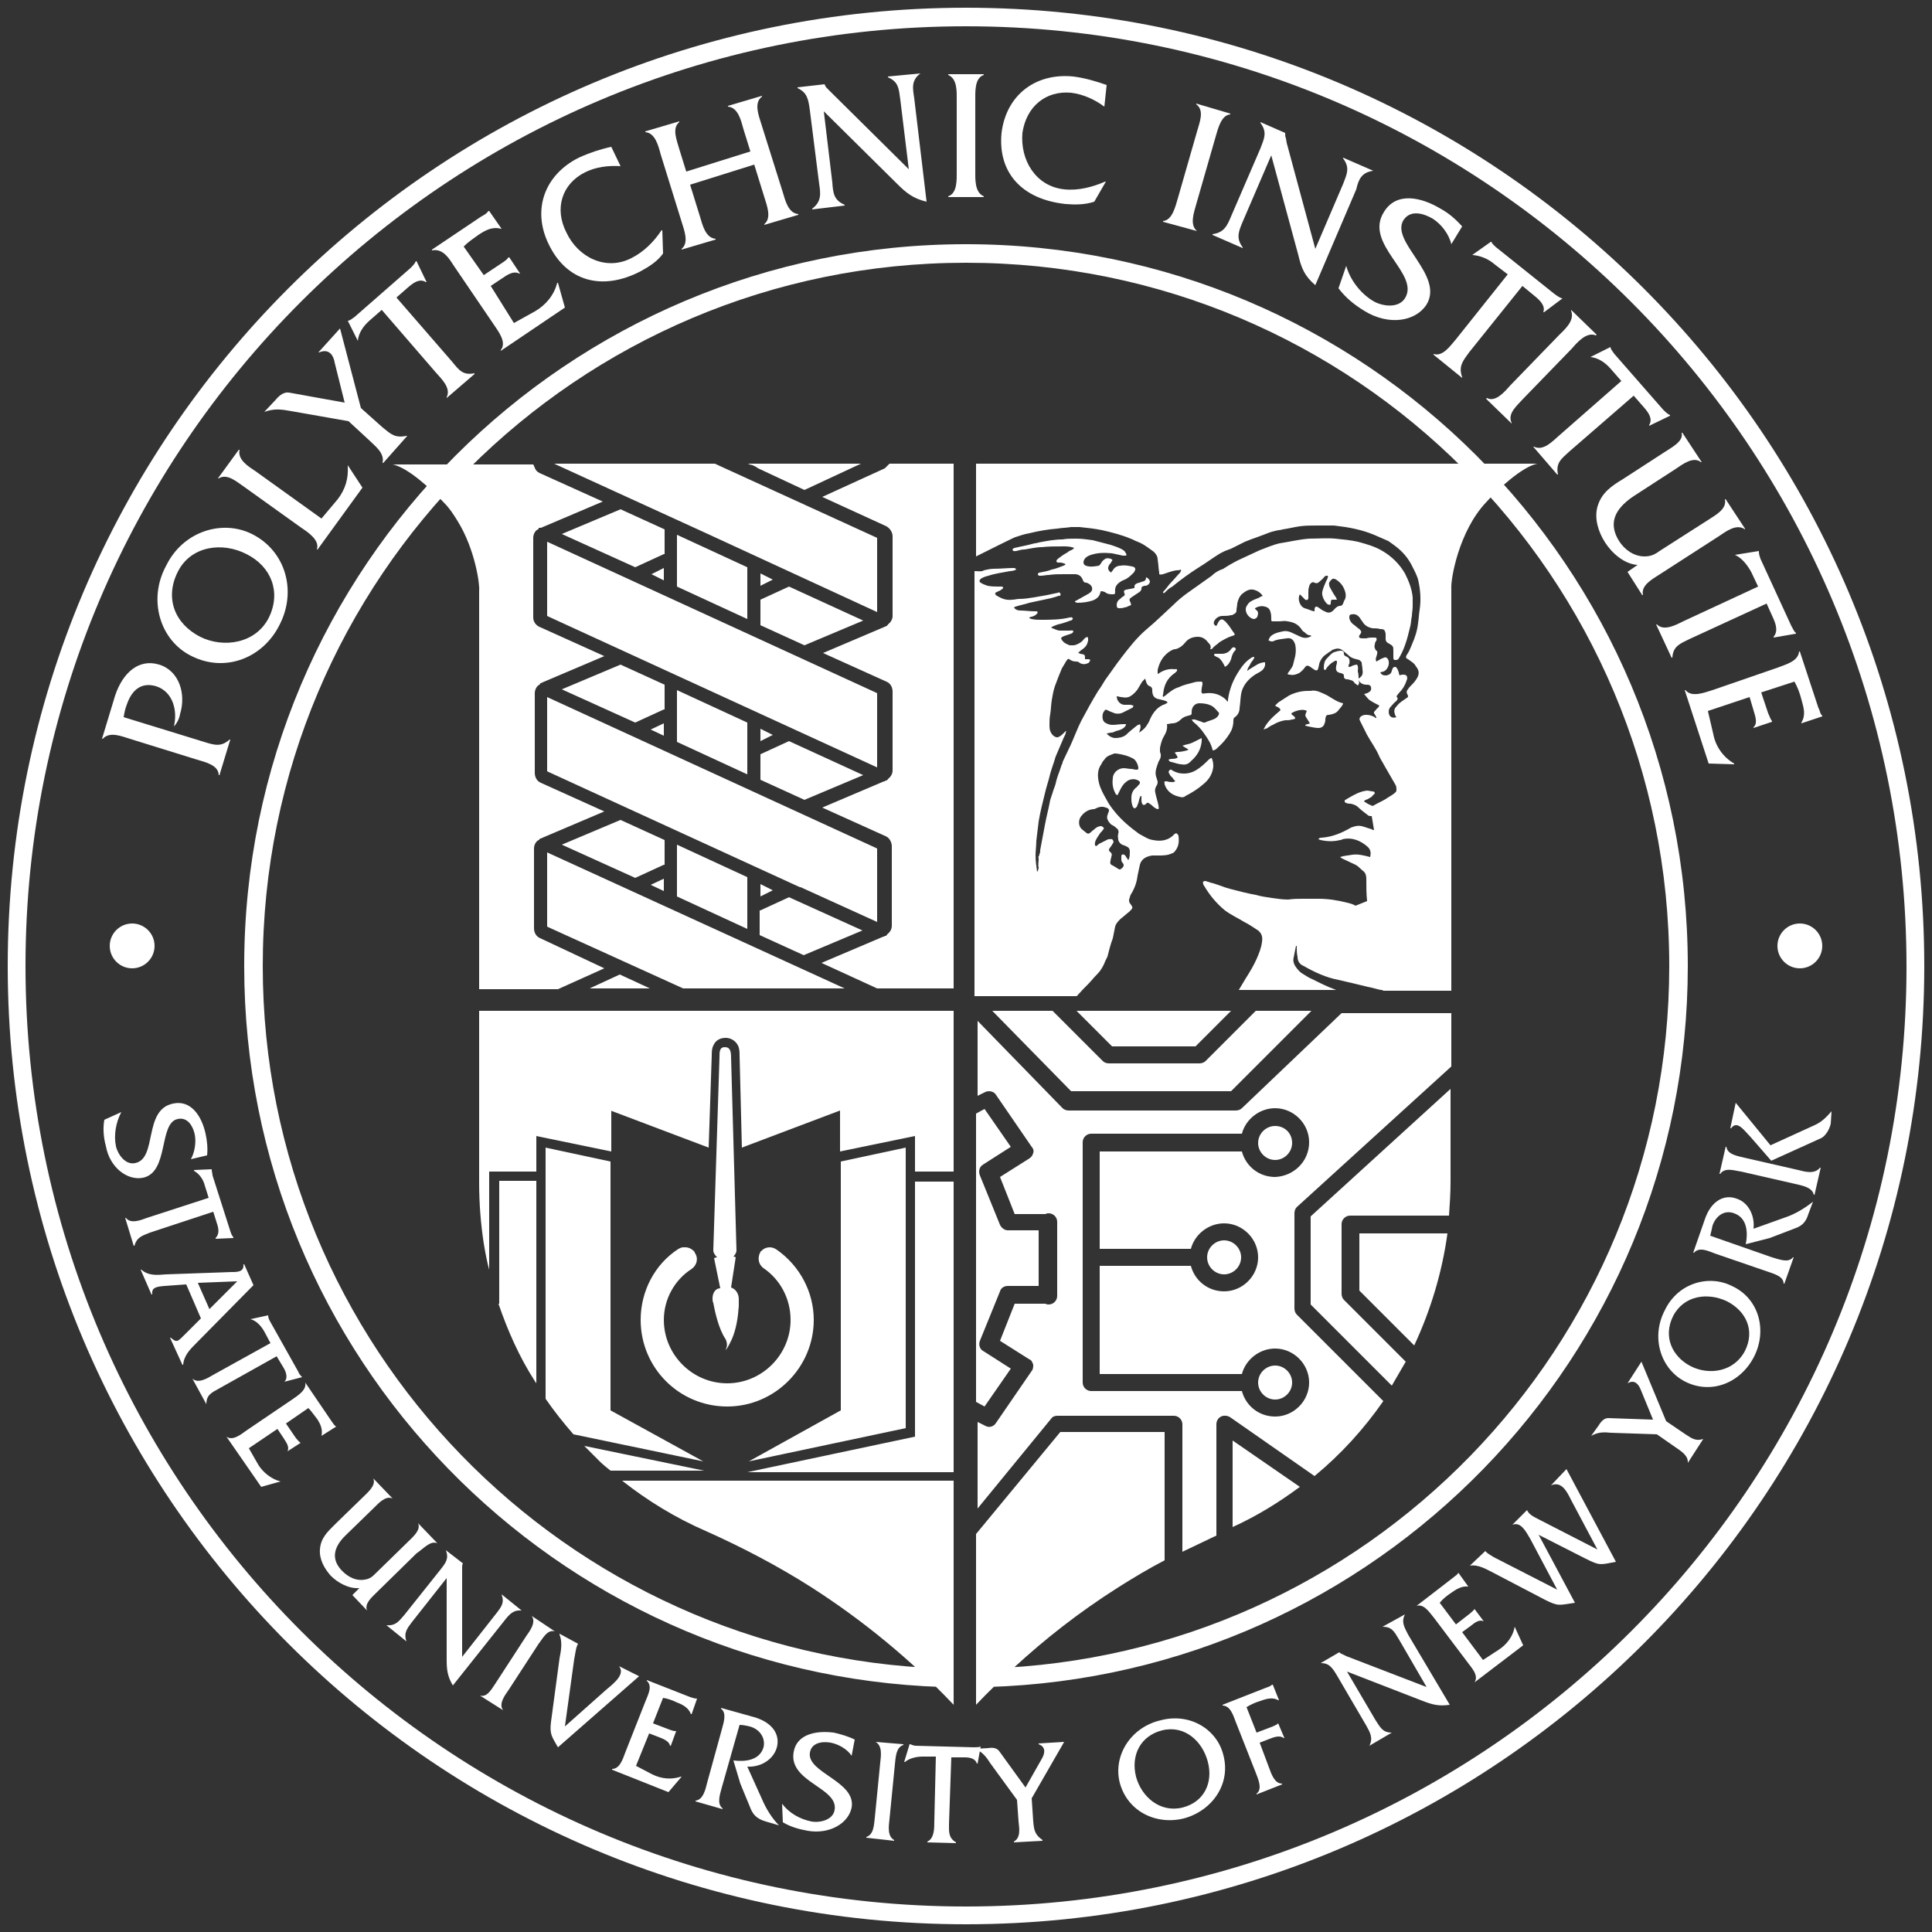
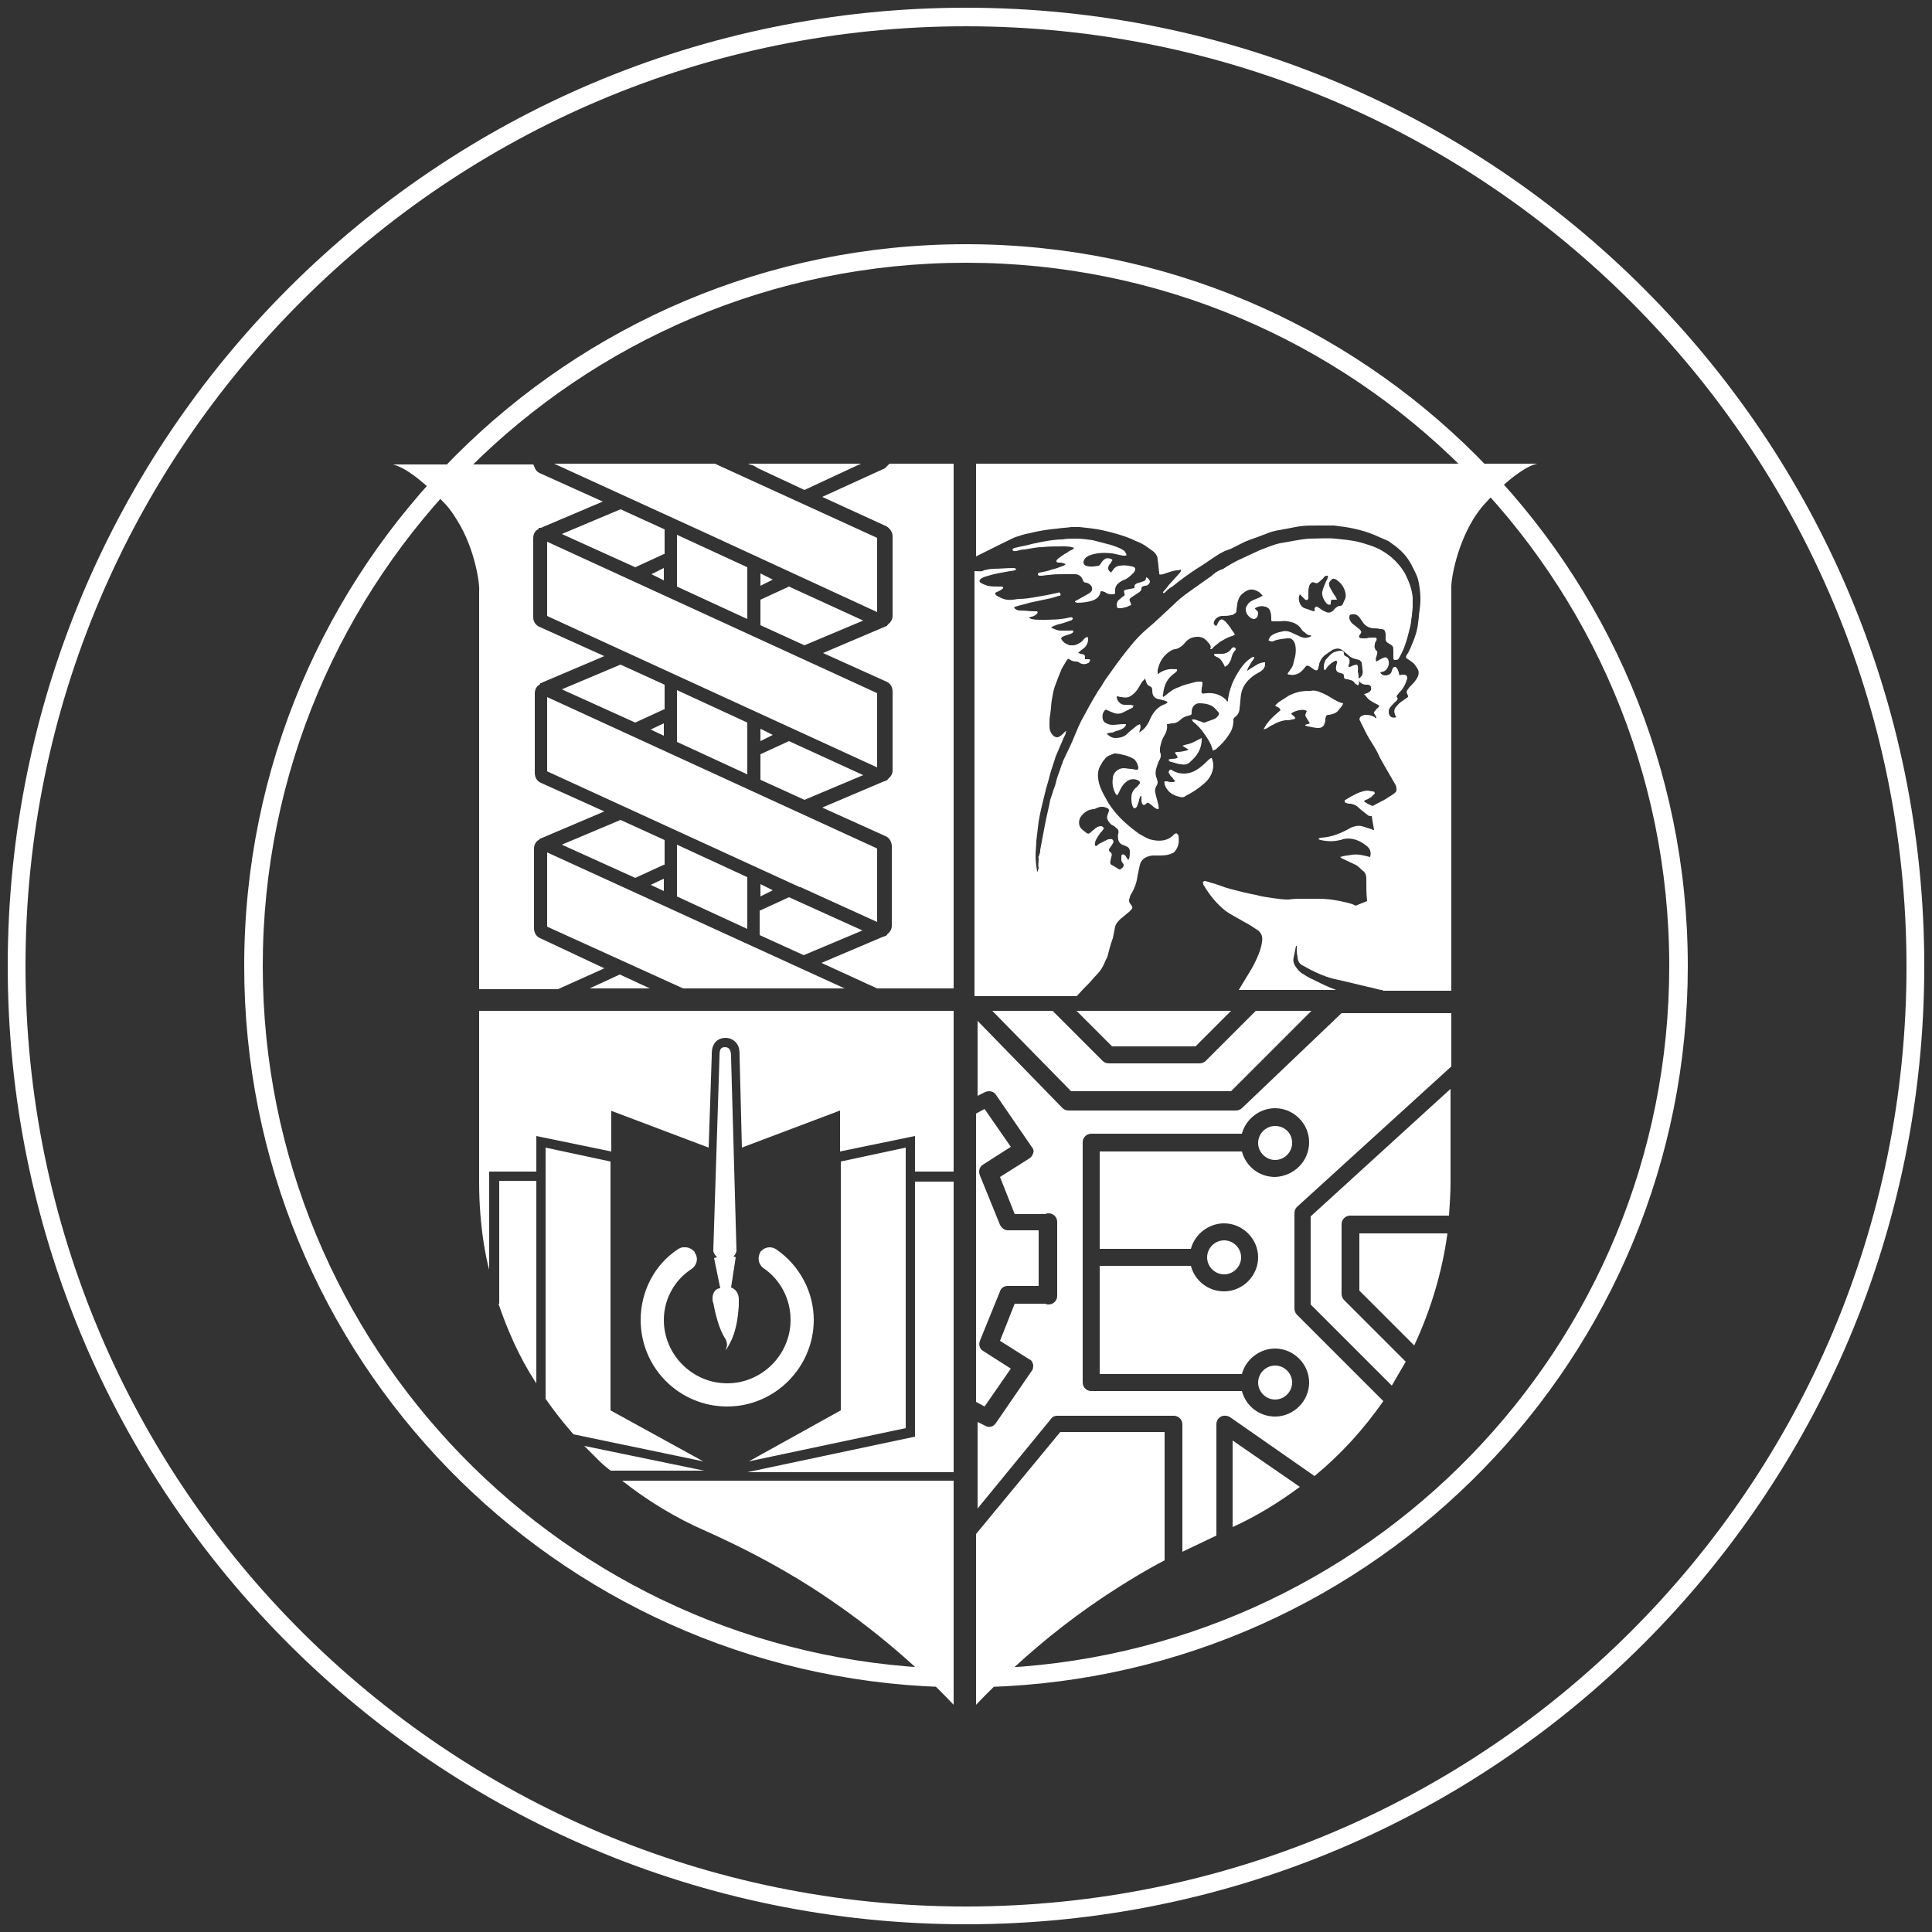
<svg xmlns="http://www.w3.org/2000/svg" width="106" height="106" viewBox="0 0 106 106" fill="none">
  <rect x="0" y="0" width="106" height="106" fill="#333333" stroke="none" />
  <path d="M53 0.424C23.956 0.424 0.424 23.956 0.424 53C0.424 82.044 23.956 105.576 53 105.576C82.044 105.576 105.576 82.044 105.576 53C105.576 23.956 82.044 0.424 53 0.424ZM53 104.601C24.507 104.601 1.399 81.493 1.399 53C1.399 24.55 24.507 1.442 53 1.442C81.493 1.442 104.601 24.55 104.601 53.042C104.601 81.535 81.493 104.601 53 104.601ZM53 13.398C31.122 13.398 13.398 31.122 13.398 53C13.398 74.454 30.443 91.881 51.728 92.559V91.542C31.037 90.863 14.416 73.861 14.416 53C14.416 31.715 31.673 14.416 53 14.416C74.327 14.416 91.584 31.673 91.584 53C91.584 73.903 74.963 90.906 54.187 91.542V92.559C75.514 91.923 92.602 74.454 92.602 53C92.602 31.122 74.878 13.398 53 13.398ZM72.97 38.245C73.182 38.372 73.437 38.542 73.691 38.584C73.649 38.754 73.522 38.838 73.437 38.966C73.31 39.135 73.14 39.178 72.928 39.22C72.758 39.22 72.758 39.262 72.716 39.432C72.716 39.517 72.716 39.602 72.674 39.686C72.631 39.856 72.504 39.941 72.334 39.941C72.165 39.941 71.995 39.898 71.783 39.856C71.741 39.856 71.656 39.814 71.614 39.814V39.771C71.698 39.729 71.783 39.729 71.868 39.686C71.783 39.559 71.741 39.474 71.656 39.347C71.571 39.22 71.656 39.135 71.698 39.008C71.529 38.881 71.105 38.966 70.85 39.135C70.85 39.262 71.062 39.262 71.062 39.432C71.02 39.432 70.978 39.474 70.893 39.474C70.766 39.517 70.638 39.517 70.511 39.517C70.257 39.559 70.045 39.644 69.833 39.771C69.706 39.814 69.621 39.898 69.536 39.941C69.494 39.983 69.409 39.983 69.324 40.026C69.536 39.559 69.918 39.262 70.257 38.966C70.214 38.796 70.045 38.796 69.96 38.711C70.002 38.669 70.087 38.584 70.13 38.542C70.342 38.414 70.511 38.287 70.723 38.16C71.062 37.99 71.402 37.906 71.783 37.906C71.826 37.906 71.868 37.906 71.91 37.906C72.08 37.863 72.292 37.906 72.462 37.99C72.674 38.075 72.843 38.16 72.97 38.245ZM66.314 41.679C66.102 41.891 65.89 42.103 65.593 42.273C65.296 42.442 64.957 42.485 64.618 42.4C64.49 42.358 64.406 42.315 64.321 42.273C64.278 42.23 64.236 42.188 64.151 42.273C64.109 42.315 64.109 42.4 64.151 42.442C64.194 42.527 64.236 42.612 64.321 42.654C64.363 42.739 64.406 42.782 64.49 42.866C64.448 42.866 64.406 42.909 64.363 42.909C64.236 42.909 64.151 42.909 64.024 42.866C63.897 42.866 63.854 42.866 63.897 42.994V43.036C64.024 43.418 64.321 43.63 64.702 43.714C64.83 43.757 64.957 43.757 65.042 43.672C65.381 43.502 65.72 43.29 66.059 42.994C66.356 42.739 66.526 42.442 66.568 42.061C66.568 41.976 66.568 41.849 66.526 41.722C66.483 41.552 66.483 41.552 66.314 41.679ZM74.539 37.227C74.539 37.1 74.539 36.973 74.497 36.846C74.497 36.718 74.539 36.591 74.454 36.464C74.37 36.464 74.285 36.506 74.242 36.506C74.158 36.549 74.115 36.591 73.988 36.591C73.988 36.506 73.988 36.464 74.03 36.422C74.073 36.167 74.03 36.082 73.818 35.998C73.776 35.955 73.734 35.955 73.734 35.87C73.734 35.743 73.691 35.701 73.564 35.701C73.437 35.701 73.31 35.743 73.182 35.786C73.013 35.87 72.928 35.998 72.801 36.125C72.674 36.252 72.631 36.422 72.631 36.634C72.631 36.676 72.631 36.761 72.716 36.761C72.843 36.549 72.97 36.422 73.182 36.294C73.225 36.294 73.225 36.252 73.267 36.252C73.352 36.252 73.352 36.252 73.352 36.337C73.352 36.422 73.31 36.506 73.31 36.549C73.267 36.803 73.352 36.888 73.564 36.93C73.691 36.973 73.734 36.973 73.734 37.1C73.734 37.227 73.776 37.227 73.861 37.27C73.903 37.27 73.903 37.27 73.946 37.27C74.073 37.312 74.242 37.312 74.327 37.482C74.37 37.524 74.454 37.566 74.497 37.609C74.624 37.482 74.539 37.354 74.539 37.227ZM64.278 41.806C64.448 41.849 64.66 41.934 64.83 41.934C64.999 41.976 65.169 41.934 65.296 41.806L65.338 41.764C65.678 41.467 65.89 41.128 65.932 40.662C65.932 40.619 65.932 40.577 65.932 40.492C65.762 40.577 65.593 40.662 65.423 40.746C65.254 40.831 65.084 40.831 64.872 40.916C64.999 41.001 65.084 41.043 65.211 41.128C65.169 41.128 65.169 41.17 65.126 41.17C64.957 41.213 64.787 41.255 64.618 41.255C64.575 41.255 64.533 41.255 64.448 41.298C64.533 41.382 64.575 41.467 64.618 41.552C64.49 41.679 64.278 41.594 64.109 41.679C64.151 41.764 64.194 41.806 64.278 41.806ZM67.543 35.616C67.416 35.786 67.246 35.87 67.034 35.87C66.907 35.87 66.822 35.87 66.695 35.87C66.653 35.87 66.61 35.87 66.61 35.955C66.653 35.998 66.695 35.998 66.738 36.04C66.907 36.082 66.992 36.21 67.077 36.337C67.119 36.422 67.162 36.464 67.204 36.591C67.246 36.549 67.289 36.549 67.331 36.506C67.416 36.422 67.501 36.294 67.543 36.167C67.586 35.998 67.628 35.828 67.755 35.701C67.798 35.658 67.84 35.616 67.755 35.531C67.67 35.489 67.586 35.531 67.543 35.616ZM61.607 31.842C61.862 31.758 62.031 31.588 62.201 31.418C62.328 31.249 62.328 31.122 62.116 31.079C61.904 31.037 61.692 30.994 61.48 31.037C61.31 31.037 61.141 31.122 61.056 31.291C61.014 31.334 60.971 31.376 60.971 31.418C60.759 31.291 60.759 31.122 60.886 30.952C60.929 30.91 60.971 30.867 60.971 30.825C61.056 30.74 61.056 30.698 60.929 30.655C60.802 30.613 60.674 30.613 60.59 30.698C60.505 30.74 60.42 30.867 60.378 30.952C60.335 30.994 60.293 31.037 60.293 31.037C60.038 31.079 59.826 31.122 59.572 31.037C59.487 30.994 59.445 30.952 59.445 30.825C59.487 30.655 59.572 30.57 59.742 30.486C60.166 30.316 60.59 30.316 61.014 30.358C61.226 30.401 61.395 30.443 61.607 30.486C61.65 30.486 61.692 30.486 61.734 30.486C61.819 30.486 61.819 30.443 61.777 30.358C61.734 30.316 61.734 30.274 61.692 30.231C61.48 30.062 61.183 29.977 60.929 29.892C60.59 29.807 60.293 29.722 59.954 29.638C59.657 29.595 59.36 29.553 59.021 29.553C58.766 29.553 58.512 29.553 58.3 29.595C57.876 29.595 57.41 29.68 56.986 29.765C56.858 29.807 56.731 29.807 56.604 29.85C56.307 29.934 56.01 29.977 55.671 30.062C55.629 30.062 55.586 30.104 55.544 30.146C55.586 30.274 55.671 30.231 55.756 30.231C55.926 30.189 56.053 30.146 56.222 30.146C56.519 30.104 56.858 30.019 57.155 30.019C57.537 29.977 57.918 29.977 58.342 29.977C58.512 29.977 58.724 29.977 58.936 30.062C58.894 30.104 58.851 30.146 58.851 30.146C58.766 30.189 58.639 30.231 58.554 30.316C58.385 30.401 58.215 30.528 58.046 30.655C58.003 30.698 57.961 30.74 57.961 30.782C57.961 30.867 58.046 30.867 58.13 30.867H58.173C58.258 30.867 58.385 30.91 58.47 30.952C58.427 30.994 58.385 31.037 58.342 31.037C58.13 31.122 57.918 31.206 57.706 31.249C57.494 31.334 57.24 31.376 57.028 31.418C56.986 31.418 56.943 31.461 56.943 31.503C56.943 31.546 56.986 31.588 57.028 31.588C57.07 31.588 57.113 31.588 57.113 31.588C57.24 31.588 57.41 31.546 57.537 31.546C57.834 31.503 58.088 31.503 58.385 31.503C58.597 31.503 58.766 31.503 58.978 31.503C59.148 31.503 59.318 31.588 59.402 31.8C59.445 31.927 59.487 31.97 59.614 31.97C59.742 32.012 59.869 32.097 59.911 32.224C59.954 32.394 59.869 32.478 59.742 32.563C59.53 32.69 59.275 32.818 59.063 32.945C59.021 32.945 59.021 32.987 58.978 32.987V33.03C59.021 33.03 59.063 33.072 59.106 33.072C59.402 33.072 59.699 33.03 59.954 32.945C60.166 32.86 60.335 32.733 60.378 32.478C60.378 32.478 60.378 32.436 60.42 32.436C60.505 32.436 60.632 32.478 60.674 32.521C60.802 32.606 60.929 32.606 61.056 32.606C61.141 32.606 61.183 32.606 61.183 32.478C61.141 32.139 61.353 31.97 61.607 31.842ZM62.879 31.673C62.879 31.885 62.752 31.885 62.625 31.927C62.54 31.97 62.455 31.97 62.37 32.012C62.286 32.054 62.243 32.097 62.243 32.182C62.243 32.224 62.243 32.224 62.243 32.266C62.158 32.266 62.074 32.309 62.031 32.309C61.946 32.309 61.862 32.351 61.777 32.351C61.65 32.394 61.65 32.436 61.692 32.563C61.734 32.648 61.692 32.69 61.607 32.733C61.522 32.775 61.48 32.86 61.395 32.902C61.31 32.987 61.268 33.072 61.268 33.199C61.268 33.326 61.31 33.369 61.395 33.369C61.522 33.369 61.607 33.369 61.692 33.326C61.777 33.326 61.862 33.284 61.946 33.242C62.074 33.199 62.074 33.199 62.031 33.072C61.946 32.902 61.946 32.86 62.074 32.775C62.201 32.69 62.328 32.606 62.455 32.521C62.54 32.478 62.625 32.394 62.625 32.309C62.625 32.182 62.667 32.182 62.794 32.139C62.837 32.139 62.922 32.139 62.964 32.097C63.049 32.054 63.091 31.97 63.091 31.885C63.049 31.8 63.006 31.715 62.879 31.673ZM84.334 25.44H53.551V30.528C54.399 30.104 55.671 29.468 55.714 29.468C55.968 29.383 56.222 29.298 56.477 29.256C56.986 29.129 57.494 29.044 58.003 29.002C58.258 28.959 58.512 28.959 58.766 28.917C58.936 28.917 59.106 28.917 59.233 28.917C59.657 28.959 60.038 29.002 60.462 29.086C61.014 29.214 61.522 29.341 62.031 29.553C62.158 29.595 62.286 29.68 62.413 29.722C62.752 29.85 63.006 30.062 63.303 30.274C63.43 30.401 63.515 30.528 63.515 30.698C63.558 30.952 63.558 31.164 63.6 31.418C63.6 31.461 63.6 31.503 63.6 31.503C63.685 31.546 63.77 31.503 63.812 31.503C64.066 31.418 64.278 31.334 64.533 31.291C64.618 31.291 64.702 31.291 64.787 31.249C64.83 31.334 64.745 31.376 64.745 31.418C64.575 31.588 64.448 31.758 64.278 31.927C64.109 32.097 63.982 32.309 63.812 32.478V32.521C63.854 32.563 63.897 32.521 63.897 32.521C64.024 32.394 64.151 32.266 64.321 32.182C64.787 31.8 65.254 31.461 65.72 31.164C66.144 30.91 66.526 30.613 66.95 30.358C67.034 30.316 67.119 30.274 67.204 30.231C67.331 30.189 67.416 30.146 67.543 30.104C67.798 29.977 68.052 29.85 68.306 29.722C68.518 29.638 68.73 29.553 68.985 29.468C69.112 29.426 69.197 29.383 69.324 29.341C69.536 29.256 69.748 29.171 69.96 29.129C70.087 29.086 70.257 29.086 70.384 29.044C70.681 29.002 71.02 28.917 71.317 28.874C71.614 28.832 71.953 28.832 72.292 28.832C72.589 28.832 72.886 28.832 73.182 28.832C73.946 28.917 74.666 29.044 75.387 29.341C75.599 29.426 75.854 29.553 76.066 29.638C76.193 29.68 76.278 29.765 76.405 29.85C76.829 30.146 77.168 30.486 77.422 30.952C77.55 31.206 77.719 31.503 77.804 31.8C77.931 32.351 77.974 32.902 77.889 33.454C77.846 33.708 77.846 33.92 77.804 34.174C77.762 34.598 77.634 34.98 77.465 35.362C77.38 35.574 77.295 35.786 77.168 35.955C77.126 36.04 77.126 36.125 77.253 36.167C77.422 36.294 77.592 36.379 77.677 36.549C77.889 36.803 77.889 37.015 77.677 37.312C77.592 37.439 77.465 37.566 77.338 37.694C77.295 37.736 77.253 37.821 77.21 37.863C77.168 37.948 77.168 38.033 77.21 38.075C77.295 38.245 77.253 38.245 77.126 38.33C76.956 38.457 76.786 38.542 76.659 38.711C76.532 38.838 76.447 38.966 76.532 39.178C76.532 39.22 76.574 39.305 76.617 39.347C76.362 39.432 76.193 39.305 76.193 39.05C76.193 38.923 76.235 38.838 76.32 38.754C76.405 38.669 76.49 38.542 76.617 38.457C76.702 38.33 76.702 38.33 76.617 38.202C76.659 38.16 76.702 38.075 76.744 38.033C76.956 37.821 77.083 37.609 77.168 37.354C77.168 37.312 77.21 37.27 77.21 37.227C77.21 37.1 77.168 37.015 76.998 37.015C76.914 37.015 76.871 37.015 76.786 37.058C76.786 37.015 76.744 36.973 76.744 36.888C76.702 36.803 76.702 36.718 76.617 36.634C76.574 36.549 76.447 36.591 76.405 36.676C76.405 36.718 76.362 36.761 76.362 36.803C76.32 36.973 76.235 37.015 76.066 37.058C75.938 37.058 75.811 37.058 75.726 36.888C75.769 36.888 75.854 36.846 75.896 36.846C76.15 36.761 76.278 36.379 76.15 36.167C76.108 36.082 76.023 36.04 75.938 36.082C75.811 36.125 75.726 36.167 75.599 36.252C75.557 36.252 75.557 36.294 75.514 36.294C75.472 36.21 75.472 36.125 75.514 36.04C75.514 35.998 75.557 35.913 75.557 35.87C75.557 35.828 75.599 35.743 75.514 35.701C75.43 35.616 75.387 35.489 75.43 35.362C75.43 35.277 75.472 35.192 75.514 35.15C75.557 35.022 75.514 34.98 75.43 34.98C75.387 34.98 75.345 34.98 75.302 34.98C75.218 34.98 75.09 34.98 74.963 35.022C74.878 35.022 74.836 35.022 74.751 35.022C74.709 35.022 74.624 35.022 74.582 34.98C74.539 34.895 74.582 34.853 74.624 34.81C74.709 34.683 74.709 34.641 74.582 34.514C74.454 34.429 74.327 34.302 74.2 34.217C74.115 34.132 74.03 34.005 74.03 33.878C74.03 33.75 74.073 33.708 74.158 33.708C74.37 33.666 74.497 33.75 74.624 33.92C74.666 34.005 74.751 34.09 74.794 34.174C74.921 34.344 75.09 34.429 75.302 34.471C75.43 34.471 75.599 34.471 75.726 34.514C75.938 34.514 75.981 34.556 76.023 34.768C76.023 34.853 76.023 34.938 76.023 35.065C76.023 35.15 76.066 35.234 76.15 35.277C76.447 35.446 76.447 35.446 76.447 35.743C76.447 35.828 76.447 35.913 76.447 36.04C76.447 36.125 76.447 36.21 76.532 36.21C76.617 36.21 76.702 36.21 76.744 36.125C76.871 35.913 76.998 35.658 77.083 35.404C77.21 35.065 77.295 34.683 77.38 34.344C77.422 34.174 77.422 33.962 77.465 33.793C77.465 33.623 77.507 33.454 77.507 33.284C77.507 33.114 77.507 32.945 77.507 32.775C77.465 32.309 77.295 31.885 77.083 31.461C76.786 30.952 76.362 30.528 75.854 30.231C75.43 29.977 74.963 29.85 74.497 29.722C74.115 29.638 73.691 29.595 73.267 29.553C72.801 29.51 72.292 29.553 71.826 29.553C71.274 29.595 70.766 29.722 70.214 29.807C69.833 29.892 69.451 30.062 69.112 30.189C68.73 30.358 68.306 30.57 67.925 30.74C67.67 30.867 67.374 31.037 67.119 31.206C67.034 31.249 66.992 31.249 66.907 31.291C66.738 31.376 66.61 31.461 66.483 31.588C66.059 31.885 65.593 32.224 65.169 32.521C64.872 32.733 64.618 32.945 64.363 33.199C63.897 33.623 63.43 34.09 62.922 34.514C62.37 34.98 61.946 35.531 61.522 36.082C61.438 36.21 61.353 36.294 61.268 36.422C61.056 36.718 60.844 37.015 60.632 37.312C60.505 37.524 60.378 37.736 60.25 37.906C59.911 38.457 59.614 39.008 59.318 39.559C59.106 39.983 58.936 40.45 58.724 40.916C58.724 40.958 58.682 40.958 58.682 41.001C58.554 41.255 58.427 41.552 58.3 41.806C58.3 41.849 58.3 41.891 58.258 41.934C58.215 42.061 58.173 42.188 58.13 42.315C58.046 42.527 57.961 42.782 57.918 42.994C57.876 43.163 57.791 43.333 57.749 43.502C57.706 43.63 57.664 43.757 57.622 43.884C57.537 44.35 57.41 44.817 57.325 45.283C57.24 45.75 57.155 46.174 57.07 46.64C57.07 46.725 57.07 46.81 57.028 46.852C57.028 46.894 57.028 46.937 56.986 46.979C56.986 47.022 56.943 47.022 56.986 47.064C56.986 47.064 56.986 47.106 56.986 47.149C56.986 47.276 56.943 47.446 56.986 47.615C56.986 47.658 56.943 47.742 56.943 47.785L56.901 47.827C56.858 47.53 56.816 47.234 56.816 46.937C56.816 46.682 56.858 46.386 56.858 46.131C56.901 45.792 56.943 45.41 56.986 45.071C57.07 44.562 57.198 44.054 57.325 43.545C57.41 43.163 57.537 42.824 57.622 42.442C57.706 42.146 57.834 41.806 57.918 41.51C58.046 41.213 58.173 40.916 58.3 40.619C58.342 40.492 58.427 40.365 58.47 40.238C58.47 40.195 58.47 40.153 58.512 40.11C58.512 40.11 58.512 40.11 58.47 40.11C58.427 40.153 58.385 40.195 58.342 40.238C58.3 40.28 58.215 40.365 58.13 40.407C58.003 40.492 57.918 40.45 57.791 40.365C57.622 40.195 57.579 40.026 57.579 39.814C57.579 39.602 57.579 39.39 57.622 39.178C57.664 38.923 57.664 38.669 57.706 38.414C57.749 38.16 57.791 37.906 57.876 37.651C58.003 37.312 58.13 36.973 58.258 36.676C58.342 36.549 58.427 36.379 58.512 36.252C58.597 36.125 58.639 36.125 58.724 36.21C58.809 36.252 58.894 36.294 59.021 36.294C59.063 36.294 59.148 36.294 59.19 36.337C59.36 36.464 59.53 36.464 59.699 36.379C59.742 36.379 59.742 36.337 59.784 36.294C59.826 36.21 59.826 36.167 59.699 36.167C59.657 36.167 59.572 36.167 59.53 36.167C59.53 35.913 59.53 35.913 59.275 35.87C59.233 35.87 59.233 35.828 59.148 35.828C59.233 35.743 59.318 35.658 59.402 35.616C59.572 35.489 59.657 35.362 59.699 35.15C59.699 35.107 59.699 35.065 59.699 35.022C59.699 34.938 59.614 34.938 59.572 34.98C59.487 35.022 59.445 35.107 59.402 35.15C59.275 35.277 59.106 35.362 58.936 35.404C58.851 35.404 58.766 35.404 58.682 35.404C58.47 35.319 58.3 35.234 58.215 35.022C58.258 34.938 58.3 34.938 58.385 34.895C58.512 34.853 58.639 34.81 58.766 34.768C58.851 34.726 58.851 34.726 58.894 34.641C58.851 34.556 58.766 34.598 58.682 34.598C58.512 34.598 58.342 34.598 58.173 34.598C58.003 34.598 57.876 34.514 57.749 34.471C57.706 34.471 57.706 34.429 57.664 34.429C57.791 34.344 57.918 34.302 58.046 34.259C58.258 34.217 58.512 34.132 58.724 34.047H58.766C58.809 34.005 58.894 33.962 58.851 33.92C58.809 33.835 58.766 33.878 58.682 33.878C58.173 34.005 57.622 34.005 57.113 34.005C56.943 34.005 56.774 34.005 56.604 33.962C56.562 33.962 56.519 33.92 56.477 33.92C56.477 33.92 56.477 33.92 56.477 33.878C56.562 33.835 56.646 33.835 56.731 33.793C56.816 33.75 56.858 33.708 56.901 33.666C56.943 33.623 56.943 33.538 56.858 33.538C56.816 33.538 56.774 33.538 56.731 33.538C56.477 33.538 56.222 33.496 55.968 33.496C55.841 33.496 55.714 33.454 55.629 33.326C55.671 33.326 55.671 33.284 55.714 33.284C55.968 33.199 56.222 33.157 56.477 33.072C56.858 32.987 57.282 32.902 57.664 32.818C57.834 32.775 57.961 32.733 58.088 32.69H58.13C58.173 32.69 58.215 32.648 58.173 32.563C58.173 32.521 58.088 32.478 58.046 32.521C57.834 32.563 57.664 32.606 57.452 32.648C57.198 32.69 56.986 32.733 56.731 32.775C56.477 32.818 56.18 32.86 55.926 32.86C55.798 32.86 55.671 32.902 55.544 32.902C55.247 32.945 54.993 32.86 54.781 32.733C54.738 32.733 54.738 32.69 54.696 32.69C54.569 32.606 54.569 32.521 54.696 32.478C54.781 32.436 54.908 32.394 54.993 32.309C55.078 32.266 55.035 32.182 54.95 32.182C54.908 32.182 54.823 32.182 54.781 32.182C54.569 32.182 54.399 32.182 54.187 32.139C54.06 32.097 53.933 32.054 53.806 31.97C53.721 31.927 53.721 31.842 53.806 31.758C53.933 31.673 54.06 31.63 54.23 31.588C54.611 31.461 54.993 31.418 55.417 31.334C55.544 31.334 55.671 31.291 55.756 31.249C55.714 31.164 55.671 31.164 55.586 31.164C55.247 31.164 54.908 31.206 54.526 31.206C54.357 31.206 54.145 31.249 53.975 31.291C53.89 31.376 53.678 31.334 53.466 31.334V54.654H59.063C59.106 54.611 59.148 54.611 59.148 54.569C59.19 54.526 59.19 54.526 59.233 54.484C59.445 54.23 59.699 54.018 59.911 53.763C60.081 53.551 60.293 53.382 60.42 53.17C60.505 53.042 60.59 52.873 60.632 52.746C60.674 52.661 60.717 52.576 60.759 52.491C60.844 52.152 60.929 51.813 61.056 51.474C61.098 51.262 61.141 51.05 61.183 50.838C61.226 50.668 61.353 50.541 61.48 50.414C61.65 50.286 61.777 50.159 61.946 50.032C61.989 49.99 61.989 49.99 62.031 49.947C62.158 49.82 62.158 49.778 62.031 49.608C61.946 49.523 61.946 49.438 61.946 49.354C61.989 49.269 61.989 49.184 62.031 49.099C62.243 48.76 62.37 48.421 62.413 48.039C62.455 47.827 62.498 47.658 62.54 47.446C62.625 47.106 62.922 46.979 63.218 46.937C63.303 46.937 63.43 46.937 63.558 46.937C63.812 46.937 64.066 46.937 64.321 46.81C64.363 46.81 64.406 46.767 64.448 46.725C64.66 46.47 64.702 46.216 64.66 45.877C64.66 45.834 64.66 45.834 64.618 45.792C64.575 45.707 64.533 45.707 64.448 45.75C64.109 46.131 63.685 46.174 63.261 46.089C62.964 46.046 62.752 45.877 62.498 45.75C62.031 45.41 61.565 45.029 61.183 44.562C61.014 44.35 60.844 44.138 60.717 43.884C60.547 43.587 60.378 43.29 60.293 42.951C60.208 42.57 60.208 42.23 60.42 41.934C60.462 41.849 60.505 41.764 60.59 41.679C60.717 41.467 60.929 41.425 61.141 41.34C61.183 41.34 61.183 41.34 61.226 41.34C61.565 41.382 61.904 41.467 62.201 41.637C62.328 41.722 62.455 41.976 62.455 42.146C62.455 42.23 62.413 42.23 62.328 42.23C62.243 42.23 62.158 42.188 62.074 42.188C61.946 42.188 61.777 42.146 61.65 42.146C61.353 42.146 61.056 42.4 61.056 42.697C61.014 42.994 61.056 43.248 61.183 43.502C61.226 43.587 61.226 43.587 61.31 43.63C61.353 43.545 61.395 43.46 61.438 43.375C61.522 43.206 61.607 43.036 61.777 42.909C61.946 42.739 62.243 42.697 62.455 42.824C62.54 42.866 62.582 42.951 62.498 43.036C62.413 43.121 62.37 43.206 62.286 43.248C62.158 43.375 62.074 43.545 62.074 43.757C62.074 43.926 62.074 44.096 62.158 44.266C62.158 44.308 62.243 44.35 62.243 44.35C62.286 44.35 62.328 44.308 62.37 44.266C62.413 44.181 62.413 44.138 62.455 44.054C62.498 43.926 62.498 43.799 62.582 43.672H62.625C62.625 43.714 62.625 43.799 62.625 43.842C62.625 43.926 62.625 44.011 62.667 44.096C62.71 44.181 62.752 44.181 62.837 44.138C62.964 44.011 62.964 44.011 63.134 44.138C63.218 44.181 63.261 44.266 63.346 44.308C63.388 44.35 63.473 44.393 63.558 44.393C63.6 44.308 63.558 44.266 63.558 44.181C63.515 43.969 63.43 43.714 63.388 43.502C63.346 43.333 63.388 43.206 63.473 43.078C63.515 42.994 63.515 42.951 63.515 42.866C63.473 42.782 63.473 42.697 63.43 42.612C63.346 42.315 63.473 42.061 63.558 41.806C63.558 41.764 63.6 41.764 63.6 41.722C63.685 41.594 63.727 41.425 63.642 41.255C63.642 41.213 63.642 41.128 63.642 41.043C63.685 40.831 63.727 40.619 63.854 40.407C63.982 40.195 64.066 39.983 64.024 39.729C64.109 39.729 64.236 39.686 64.321 39.686C64.49 39.686 64.66 39.602 64.787 39.474C64.914 39.347 65.042 39.305 65.211 39.262C65.381 39.22 65.381 39.22 65.381 39.05C65.381 38.796 65.55 38.584 65.805 38.584C66.059 38.584 66.314 38.626 66.526 38.754C66.653 38.838 66.738 38.966 66.865 39.093C66.907 39.135 66.865 39.178 66.865 39.22C66.822 39.305 66.738 39.39 66.653 39.432C66.483 39.517 66.271 39.559 66.102 39.644C66.059 39.644 65.974 39.644 65.932 39.602C65.805 39.559 65.678 39.517 65.55 39.474C65.508 39.474 65.466 39.474 65.381 39.474C65.423 39.517 65.423 39.559 65.466 39.602C65.678 39.771 65.89 39.983 66.059 40.238C66.271 40.534 66.441 40.789 66.526 41.128C66.526 41.128 66.526 41.128 66.526 41.17C66.61 41.17 66.695 41.128 66.738 41.086C67.077 40.789 67.331 40.492 67.543 40.11C67.628 39.941 67.67 39.729 67.67 39.559C67.67 39.474 67.67 39.39 67.755 39.347C67.925 39.22 68.01 39.05 68.01 38.838C68.052 38.584 68.052 38.33 68.094 38.075C68.179 37.609 68.476 37.27 68.858 37.015C68.942 36.973 69.07 36.888 69.154 36.846C69.282 36.761 69.366 36.676 69.409 36.506C69.409 36.464 69.409 36.422 69.409 36.337C69.197 36.337 69.027 36.422 68.9 36.506C68.773 36.591 68.603 36.676 68.434 36.803C68.434 36.676 68.518 36.591 68.561 36.506C68.603 36.422 68.646 36.337 68.688 36.294C68.73 36.21 68.815 36.167 68.815 36.04C68.73 36.04 68.646 36.082 68.603 36.125C68.349 36.294 68.179 36.506 68.01 36.761C67.67 37.27 67.458 37.778 67.374 38.372C67.374 38.414 67.374 38.414 67.374 38.499C67.331 38.457 67.289 38.457 67.289 38.414C66.992 38.118 66.61 37.99 66.186 38.033C65.932 38.075 65.89 38.075 65.932 37.778C65.932 37.694 65.974 37.609 65.974 37.524C65.974 37.439 65.974 37.397 65.89 37.397C65.762 37.397 65.635 37.397 65.508 37.439C65.211 37.524 64.957 37.566 64.702 37.694C64.406 37.778 64.194 37.948 63.939 38.16C63.897 38.202 63.854 38.202 63.812 38.245C63.812 38.202 63.77 38.16 63.812 38.118C63.854 37.609 64.024 37.227 64.448 36.93C64.448 36.93 64.49 36.93 64.49 36.888C64.533 36.846 64.618 36.803 64.575 36.761C64.575 36.676 64.49 36.718 64.448 36.718C64.151 36.676 63.854 36.761 63.6 36.93C63.6 36.93 63.558 36.973 63.515 36.973C63.515 36.888 63.515 36.846 63.515 36.761C63.6 36.379 63.77 36.04 64.109 35.786C64.236 35.701 64.363 35.616 64.49 35.616C64.702 35.574 64.914 35.404 65.042 35.234C65.211 35.022 65.466 34.938 65.72 34.938C65.974 34.938 66.144 35.065 66.271 35.234C66.356 35.319 66.483 35.446 66.398 35.616C66.398 35.616 66.398 35.616 66.441 35.616C66.483 35.616 66.526 35.574 66.526 35.574C66.61 35.446 66.78 35.362 66.907 35.234C67.119 35.107 67.331 34.98 67.586 34.895C67.628 34.895 67.713 34.853 67.755 34.81C67.713 34.768 67.713 34.726 67.67 34.683C67.543 34.514 67.458 34.344 67.331 34.217C67.289 34.174 67.246 34.09 67.162 34.047C67.077 33.962 66.992 33.962 66.907 34.047C66.865 34.09 66.822 34.174 66.78 34.259C66.78 34.302 66.738 34.302 66.738 34.344C66.61 34.302 66.568 34.217 66.61 34.09C66.695 33.92 66.865 33.793 67.077 33.793C67.246 33.793 67.374 33.793 67.543 33.75C67.586 33.75 67.628 33.75 67.67 33.708C67.755 33.666 67.84 33.623 67.84 33.496C67.84 33.369 67.882 33.242 67.882 33.114C67.925 32.902 68.01 32.69 68.179 32.563C68.391 32.394 68.603 32.266 68.9 32.394C69.027 32.436 69.154 32.521 69.282 32.69C69.197 32.733 69.154 32.733 69.112 32.775C68.942 32.86 68.773 32.902 68.646 32.987C68.561 33.03 68.476 33.114 68.434 33.199C68.222 33.454 68.434 33.878 68.773 33.962C68.858 33.962 68.942 33.92 68.985 33.835C69.027 33.708 69.07 33.538 68.9 33.454C68.9 33.454 68.9 33.411 68.858 33.411C68.858 33.411 68.858 33.411 68.858 33.369C68.9 33.369 68.9 33.326 68.942 33.326C69.112 33.242 69.282 33.242 69.409 33.284C69.578 33.326 69.663 33.411 69.706 33.581C69.748 33.708 69.748 33.835 69.748 33.962C69.748 34.09 69.748 34.09 69.875 34.09C69.96 34.09 70.087 34.09 70.172 34.09C70.342 34.09 70.469 34.047 70.638 34.09C70.935 34.132 71.19 34.217 71.402 34.514C71.444 34.598 71.486 34.641 71.571 34.683C71.656 34.768 71.741 34.853 71.868 34.853C71.868 34.853 71.91 34.853 71.953 34.895C71.741 35.022 71.571 35.022 71.359 34.938C71.19 34.853 70.978 34.768 70.808 34.683C70.681 34.641 70.554 34.598 70.384 34.641C70.172 34.683 69.96 34.726 69.79 34.853C69.706 34.895 69.663 34.98 69.621 35.065C69.621 35.065 69.578 35.15 69.621 35.15C69.663 35.15 69.706 35.192 69.748 35.192C69.79 35.192 69.79 35.192 69.833 35.192C70.087 35.065 70.342 35.065 70.596 35.022C70.85 34.98 70.978 35.107 71.062 35.362C71.105 35.574 71.105 35.786 71.062 35.998C71.02 36.167 70.978 36.337 70.935 36.506C70.893 36.591 70.85 36.676 70.808 36.718C70.766 36.803 70.681 36.888 70.638 36.973C70.681 37.015 70.723 37.015 70.766 37.015C70.935 37.058 71.105 37.015 71.274 36.93C71.402 36.846 71.529 36.718 71.614 36.591C71.698 36.506 71.698 36.506 71.826 36.549C71.91 36.591 71.995 36.676 72.08 36.718C72.122 36.761 72.207 36.803 72.292 36.761C72.292 36.718 72.334 36.676 72.334 36.634C72.334 36.591 72.377 36.506 72.377 36.422C72.462 36.167 72.589 35.998 72.801 35.87C72.886 35.786 73.013 35.743 73.098 35.658C73.31 35.574 73.479 35.531 73.691 35.701C73.776 35.786 73.903 35.87 73.988 35.955C74.115 36.082 74.242 36.125 74.412 36.167C74.454 36.167 74.539 36.21 74.582 36.21C74.624 36.252 74.666 36.294 74.709 36.337C74.709 36.464 74.751 36.591 74.751 36.718C74.794 36.973 74.751 37.1 74.539 37.227C74.539 37.439 74.751 37.566 74.963 37.566C74.963 37.566 74.963 37.566 75.006 37.566C75.175 37.566 75.26 37.651 75.218 37.863C75.175 37.948 75.09 37.99 75.006 38.033C74.963 38.033 74.921 38.075 74.836 38.075C74.963 38.202 75.048 38.372 75.218 38.457C75.345 38.542 75.514 38.626 75.684 38.711C75.642 38.754 75.642 38.796 75.599 38.838C75.557 38.881 75.514 38.881 75.514 38.923C75.345 39.093 75.345 39.093 75.472 39.262C75.472 39.305 75.514 39.347 75.514 39.347V39.39C75.472 39.39 75.43 39.39 75.43 39.347C75.26 39.262 75.133 39.22 74.963 39.22C74.878 39.22 74.836 39.22 74.751 39.262C74.624 39.305 74.539 39.432 74.624 39.559C74.751 39.814 74.878 40.068 75.006 40.322C75.218 40.704 75.472 41.043 75.642 41.425C75.726 41.637 75.854 41.806 75.938 41.976C76.15 42.358 76.362 42.697 76.574 43.078C76.617 43.163 76.617 43.248 76.617 43.333C76.617 43.375 76.617 43.418 76.574 43.46C76.405 43.63 76.193 43.714 76.023 43.842C75.811 43.969 75.599 44.054 75.387 44.181C75.345 44.223 75.26 44.223 75.218 44.181C75.09 44.138 74.963 44.054 74.836 43.969C74.878 43.884 74.963 43.884 75.048 43.842C75.133 43.799 75.175 43.757 75.26 43.714C75.302 43.672 75.345 43.587 75.43 43.545C75.43 43.46 75.387 43.418 75.302 43.418C75.218 43.418 75.09 43.375 75.006 43.375C74.624 43.418 74.327 43.587 74.03 43.757C73.946 43.799 73.903 43.842 73.818 43.884C73.776 43.884 73.776 43.926 73.776 43.969C73.776 44.011 73.818 44.054 73.861 44.054C73.946 44.096 74.03 44.096 74.115 44.096C74.285 44.138 74.412 44.181 74.539 44.308C74.666 44.435 74.836 44.562 75.006 44.69C75.09 44.774 75.133 44.774 75.26 44.774C75.302 45.029 75.345 45.283 75.387 45.538C75.345 45.538 75.302 45.538 75.26 45.495C75.09 45.453 74.878 45.368 74.709 45.326C74.497 45.283 74.327 45.326 74.115 45.41C73.606 45.707 73.098 45.919 72.504 45.962C72.462 45.962 72.377 45.962 72.334 46.046C72.377 46.046 72.419 46.089 72.462 46.089C72.843 46.174 73.182 46.174 73.522 46.089C73.564 46.089 73.606 46.089 73.649 46.046C74.2 45.919 74.666 46.131 75.048 46.47C75.218 46.64 75.218 46.81 75.175 47.022C74.836 46.937 74.539 46.852 74.2 46.894C73.988 46.937 73.776 46.937 73.522 47.022C73.606 47.064 73.606 47.106 73.649 47.106C73.903 47.234 74.115 47.318 74.37 47.446C74.539 47.53 74.666 47.7 74.836 47.827C74.921 47.912 74.963 48.039 74.963 48.209C74.963 48.633 74.963 49.057 75.006 49.438L74.37 49.693C74.242 49.608 74.073 49.566 73.903 49.523C73.394 49.396 72.886 49.311 72.334 49.311C72.08 49.311 71.783 49.311 71.529 49.311C71.232 49.311 70.978 49.311 70.681 49.354C70.384 49.354 70.087 49.311 69.79 49.269C69.494 49.226 69.197 49.184 68.9 49.099C68.434 49.014 67.925 48.887 67.458 48.76C67.119 48.675 66.78 48.506 66.398 48.421C66.314 48.378 66.229 48.378 66.144 48.336C66.102 48.336 66.059 48.336 66.017 48.378C65.974 48.378 66.017 48.463 66.017 48.506C66.017 48.548 66.059 48.59 66.059 48.59C66.356 49.099 66.738 49.566 67.204 49.947C67.543 50.202 67.925 50.371 68.264 50.583C68.518 50.71 68.773 50.88 69.027 51.05C69.239 51.219 69.282 51.431 69.239 51.686C69.197 52.025 69.07 52.322 68.942 52.618C68.773 53 68.561 53.339 68.349 53.678C68.222 53.89 68.094 54.102 67.967 54.314H73.31C72.843 54.145 72.419 53.933 71.995 53.721C71.783 53.636 71.614 53.509 71.402 53.382C71.274 53.297 71.147 53.127 71.062 53C70.978 52.873 70.935 52.703 70.978 52.534C71.02 52.322 71.062 52.11 71.105 51.898H71.147C71.147 51.94 71.147 51.94 71.147 51.982C71.147 52.152 71.147 52.322 71.19 52.491C71.19 52.746 71.317 52.915 71.529 53C72.122 53.339 72.758 53.636 73.437 53.763C73.988 53.89 74.539 54.018 75.048 54.145C75.302 54.187 75.514 54.272 75.769 54.314C75.811 54.314 75.854 54.314 75.896 54.357H79.627V32.351V32.309C79.585 31.758 80.051 29.129 81.535 27.56C82.214 26.797 83.528 25.61 84.334 25.44ZM60.674 44.308C60.844 44.35 60.886 44.435 60.802 44.605C60.759 44.732 60.717 44.817 60.759 44.944C60.802 45.071 60.886 45.156 60.971 45.241C61.056 45.283 61.141 45.326 61.226 45.41C61.353 45.495 61.395 45.58 61.353 45.75C61.31 45.877 61.353 45.962 61.353 46.089C61.395 46.216 61.48 46.301 61.565 46.343C61.65 46.386 61.734 46.386 61.777 46.428C61.904 46.47 61.989 46.555 61.989 46.725C61.989 46.852 61.989 46.979 61.946 47.106C61.946 47.149 61.904 47.149 61.904 47.191C61.862 47.149 61.862 47.106 61.819 47.064C61.777 47.022 61.777 46.979 61.734 46.937C61.65 46.852 61.522 46.852 61.522 46.979C61.522 47.022 61.522 47.106 61.522 47.191C61.522 47.234 61.565 47.318 61.607 47.361C61.692 47.446 61.65 47.573 61.522 47.658C61.438 47.742 61.395 47.7 61.268 47.615C61.183 47.573 61.141 47.53 61.056 47.488C60.929 47.446 60.886 47.361 60.929 47.234C60.929 47.149 60.971 47.064 60.971 47.022C61.014 46.894 61.014 46.81 60.886 46.725C60.844 46.682 60.844 46.64 60.844 46.598C60.886 46.513 60.971 46.428 61.014 46.343C61.056 46.258 61.141 46.216 61.056 46.089C61.014 46.004 60.886 46.046 60.802 46.046C60.632 46.131 60.462 46.216 60.293 46.301C60.25 46.343 60.208 46.386 60.123 46.428C60.038 46.343 60.081 46.258 60.081 46.216C60.123 46.046 60.25 45.877 60.335 45.75C60.378 45.665 60.462 45.622 60.505 45.538C60.547 45.495 60.59 45.453 60.547 45.41C60.505 45.368 60.462 45.326 60.42 45.326C60.25 45.326 60.123 45.41 59.996 45.538C59.911 45.58 59.869 45.665 59.784 45.707C59.742 45.75 59.699 45.75 59.614 45.707C59.53 45.622 59.445 45.58 59.36 45.495C59.148 45.326 59.148 44.944 59.36 44.732C59.53 44.52 59.784 44.393 60.038 44.393C60.293 44.266 60.462 44.223 60.674 44.308ZM63.642 38.372C63.77 38.414 63.854 38.414 63.939 38.457C63.982 38.457 64.024 38.499 64.066 38.542C64.024 38.584 63.982 38.584 63.939 38.626C63.515 38.754 63.261 39.093 63.091 39.474C63.049 39.602 62.964 39.729 62.879 39.856C62.794 39.983 62.625 40.11 62.498 40.195C62.54 40.026 62.625 39.898 62.54 39.729C62.498 39.771 62.413 39.771 62.37 39.814C62.158 39.983 61.946 40.153 61.777 40.322C61.607 40.45 61.395 40.492 61.183 40.492C61.014 40.492 60.802 40.365 60.717 40.238C60.802 40.238 60.886 40.195 60.971 40.195C61.056 40.195 61.141 40.153 61.226 40.11C61.395 40.068 61.565 40.026 61.692 39.898C61.734 39.856 61.777 39.814 61.777 39.729C61.734 39.729 61.692 39.729 61.65 39.729C61.438 39.729 61.226 39.771 61.056 39.771C60.886 39.771 60.759 39.729 60.632 39.644C60.59 39.644 60.59 39.602 60.547 39.559C60.462 39.432 60.462 39.135 60.59 39.008C60.632 38.923 60.674 38.923 60.759 38.966C60.844 39.008 60.929 39.05 61.056 39.093C61.226 39.178 61.438 39.178 61.607 39.093C61.777 39.008 61.946 38.923 62.116 38.838C62.158 38.838 62.158 38.754 62.201 38.711C62.116 38.711 62.074 38.669 62.031 38.669C61.904 38.669 61.819 38.669 61.692 38.669C61.48 38.669 61.268 38.457 61.268 38.202C61.353 38.202 61.438 38.245 61.522 38.245C61.734 38.287 61.904 38.287 62.074 38.16C62.201 38.075 62.328 37.948 62.413 37.821C62.498 37.694 62.582 37.524 62.667 37.397C62.71 37.354 62.752 37.312 62.837 37.227C62.837 37.312 62.879 37.354 62.879 37.397C62.922 37.524 62.964 37.609 63.091 37.651C63.176 37.694 63.218 37.736 63.218 37.863C63.218 38.202 63.346 38.33 63.642 38.372ZM73.734 32.987C73.734 33.03 73.691 33.072 73.691 33.114C73.649 33.199 73.606 33.242 73.522 33.242C73.394 33.242 73.31 33.326 73.225 33.411C73.055 33.623 72.886 33.666 72.674 33.538C72.546 33.496 72.462 33.411 72.334 33.326C72.207 33.242 72.122 33.284 72.122 33.454C72.122 33.496 72.122 33.538 72.122 33.538H72.08C71.91 33.496 71.741 33.411 71.571 33.369C71.274 33.242 71.19 32.818 71.317 32.606C71.359 32.648 71.359 32.648 71.402 32.69C71.486 32.775 71.529 32.818 71.614 32.902C71.614 32.902 71.698 32.945 71.741 32.902C71.741 32.902 71.783 32.86 71.783 32.818C71.783 32.733 71.783 32.606 71.783 32.521C71.783 32.394 71.783 32.309 71.826 32.182C71.826 32.139 71.868 32.054 71.91 32.012C71.995 31.927 72.038 31.927 72.122 31.97C72.207 32.012 72.292 32.012 72.377 31.927C72.462 31.842 72.589 31.758 72.674 31.63C72.716 31.63 72.716 31.588 72.758 31.588C72.801 31.588 72.843 31.588 72.843 31.588C72.843 31.588 72.886 31.673 72.843 31.673C72.843 31.758 72.801 31.8 72.758 31.885C72.674 32.097 72.589 32.266 72.546 32.478C72.504 32.69 72.674 33.03 72.843 33.157C72.97 33.199 73.013 33.199 73.013 33.072C73.013 33.03 73.013 32.987 73.055 32.902H73.352C73.31 32.818 73.31 32.775 73.267 32.733C73.182 32.606 73.098 32.478 73.013 32.309C72.97 32.224 72.928 32.182 72.928 32.097C72.886 31.97 72.97 31.885 73.055 31.8C73.14 31.715 73.225 31.758 73.31 31.8C73.564 31.97 73.734 32.182 73.818 32.521C73.861 32.733 73.818 32.86 73.734 32.987ZM36.422 72.419C36.422 74.327 37.99 75.896 39.898 75.896C41.806 75.896 43.375 74.327 43.375 72.419C43.375 71.274 42.824 70.214 41.891 69.578C41.594 69.366 41.552 68.985 41.722 68.688C41.722 68.646 41.764 68.646 41.764 68.646C41.764 68.646 41.764 68.646 41.806 68.603C41.934 68.476 42.103 68.434 42.23 68.434C42.358 68.434 42.485 68.476 42.612 68.561C43.884 69.451 44.647 70.893 44.647 72.419C44.647 75.006 42.527 77.168 39.898 77.168C37.27 77.168 35.15 75.048 35.15 72.419C35.15 70.85 35.913 69.366 37.227 68.518C37.312 68.476 37.397 68.434 37.482 68.434H37.524C37.566 68.434 37.566 68.434 37.609 68.434C37.778 68.434 37.948 68.518 38.075 68.646C38.075 68.646 38.118 68.688 38.118 68.73C38.33 69.027 38.245 69.409 37.948 69.621C37.015 70.214 36.422 71.274 36.422 72.419ZM39.093 71.232C39.093 71.317 39.093 71.402 39.135 71.486C39.22 71.953 39.432 72.928 39.814 73.479C39.814 73.479 39.941 73.734 39.856 73.946C39.856 73.988 39.814 74.03 39.814 74.073C39.856 74.03 39.941 73.903 40.026 73.734C40.068 73.649 40.11 73.564 40.153 73.479C40.407 72.886 40.492 72.25 40.534 71.656C40.534 71.529 40.534 71.402 40.534 71.274C40.534 70.978 40.365 70.723 40.11 70.638L40.365 68.985C40.365 68.985 40.322 68.942 40.238 68.942C40.322 68.858 40.407 68.73 40.407 68.603L40.11 58.003C40.11 57.706 40.068 57.452 39.771 57.452C39.474 57.452 39.474 57.706 39.474 58.003L39.135 68.603C39.135 68.73 39.22 68.858 39.347 68.985C39.262 68.985 39.178 69.027 39.178 69.027L39.517 70.681C39.262 70.681 39.093 70.935 39.093 71.232ZM49.693 78.355V62.964L46.131 63.727V77.38L41.086 80.178L49.693 78.355ZM27.348 71.529C27.857 73.013 28.493 74.454 29.341 75.769L29.426 75.896V64.787H27.39V71.529H27.348ZM32.054 79.33L32.902 80.178C33.072 80.348 33.284 80.518 33.496 80.687H38.626L32.054 79.33ZM52.322 64.83H50.202V78.822L41.001 80.772H52.322V64.83ZM33.496 77.38V63.727L29.934 62.964V76.744C30.401 77.422 30.91 78.058 31.461 78.694L38.584 80.178L33.496 77.38ZM33.496 60.929L38.881 62.964L39.05 57.918C39.05 57.749 39.05 57.537 39.135 57.367C39.262 57.07 39.517 56.943 39.814 56.943C40.11 56.943 40.365 57.113 40.492 57.367C40.577 57.537 40.577 57.749 40.577 57.918L40.704 62.964L46.089 60.929V63.176L50.202 62.328V64.278H52.322V55.459H26.288V64.872C26.288 66.017 26.373 67.119 26.542 68.222C26.627 68.73 26.712 69.197 26.839 69.663V64.278H29.426V62.328L33.538 63.176V60.929H33.496ZM34.132 81.238C35.531 82.341 37.058 83.274 38.711 83.994C40.704 84.885 42.654 85.902 44.52 87.09C47.361 88.913 49.99 91.075 52.322 93.534V81.238H34.132ZM29.638 51.474C29.426 51.389 29.298 51.177 29.298 50.922V46.555C29.298 46.386 29.383 46.174 29.553 46.089C29.553 46.089 29.595 46.089 29.595 46.046L29.638 46.004H29.68L29.765 45.962L33.157 44.52L29.68 42.951C29.468 42.866 29.341 42.654 29.341 42.4V38.033C29.341 37.863 29.426 37.651 29.595 37.566C29.595 37.566 29.595 37.566 29.638 37.524V37.482H29.68L29.765 37.439L33.157 35.998L29.68 34.429C29.426 34.344 29.256 34.132 29.256 33.878V29.51C29.256 29.341 29.341 29.129 29.51 29.044C29.51 29.044 29.553 29.044 29.553 29.002V28.959H29.595H29.638H29.68L33.072 27.518L29.595 25.949C29.341 25.822 29.341 25.61 29.256 25.482H21.539C22.387 25.652 23.659 26.839 24.38 27.602C24.677 27.899 24.889 28.238 25.101 28.578C26.076 30.146 26.33 32.097 26.288 32.394V54.272H30.613L33.157 53.127L29.638 51.474ZM41.001 50.965V48.124L37.142 46.343V49.184L41.001 50.965ZM47.361 42.527L44.138 43.884L41.722 42.782V41.382L43.29 40.662L47.361 42.527ZM36.422 40.365L35.701 40.026L36.422 39.686V40.365ZM36.422 48.887L35.701 48.548L36.422 48.209V48.887ZM36.422 38.923L34.853 39.644L30.825 37.821L34.047 36.464L36.464 37.566V38.923H36.422ZM36.422 47.446L34.853 48.166L30.825 46.343L34.047 44.986L36.464 46.089V47.446H36.422ZM41.722 49.947L43.29 49.226L47.318 51.05L44.096 52.406L41.679 51.304V49.947H41.722ZM41.722 48.506L42.4 48.845L41.722 49.184V48.506ZM47.361 34.047L44.138 35.404L41.722 34.302V32.902L43.29 32.182L47.361 34.047ZM34.005 53.466L35.658 54.23H32.351L34.005 53.466ZM52.322 25.44V54.23H48.124L45.071 52.83L48.463 51.389H48.506L48.548 51.346H48.59C48.633 51.346 48.633 51.346 48.633 51.304C48.633 51.304 48.675 51.304 48.675 51.262C48.845 51.134 48.93 50.965 48.93 50.795V46.428C48.93 46.216 48.802 45.962 48.59 45.877L45.114 44.308L48.506 42.866H48.548L48.59 42.824H48.633C48.675 42.824 48.675 42.782 48.675 42.782C48.675 42.782 48.718 42.782 48.718 42.739C48.887 42.612 48.972 42.442 48.972 42.273V37.948C48.972 37.694 48.845 37.482 48.633 37.397L45.156 35.828L48.548 34.386L48.633 34.344C48.675 34.344 48.675 34.344 48.675 34.302C48.675 34.302 48.718 34.302 48.718 34.259C48.887 34.132 48.972 33.962 48.972 33.793V29.426C48.972 29.214 48.845 29.002 48.633 28.874L45.114 27.263L48.548 25.694C48.59 25.652 48.76 25.482 48.802 25.44H52.322ZM41.722 31.461L42.4 31.8L41.722 32.139V31.461ZM36.422 31.842L35.743 31.503L36.422 31.164V31.842ZM41.722 39.983L42.4 40.322L41.722 40.662V39.983ZM41.001 39.644V42.485L37.142 40.704V37.863L41.001 39.644ZM41.001 31.122V33.962L37.142 32.182V29.341L41.001 31.122ZM36.422 30.401L34.853 31.122L30.825 29.298L34.047 27.942L36.464 29.044V30.401H36.422ZM38.838 29.298L30.401 25.44H39.22L48.124 29.51V33.581L38.838 29.298ZM48.124 42.103L30.104 33.835L30.019 33.793V29.722L48.039 37.99L48.124 38.033V42.103ZM48.124 50.583L43.926 48.675H43.884L30.104 42.358L30.019 42.315V38.245L48.039 46.513L48.124 46.555V50.583ZM30.019 46.767L46.343 54.23H37.482L30.104 50.88L30.019 50.838V46.767ZM41.128 25.482L41.043 25.44H47.234L44.138 26.882L41.594 25.694L41.467 25.61L41.298 25.525L41.128 25.482ZM54.018 77.168L53.551 76.914V61.098L54.018 60.844L55.459 62.922L53.933 63.897C53.721 64.024 53.678 64.278 53.763 64.49L54.866 67.204C54.95 67.374 55.12 67.501 55.29 67.501H56.986V70.554H55.29C55.078 70.554 54.908 70.681 54.866 70.85L53.763 73.564C53.678 73.776 53.763 74.03 53.933 74.115L55.459 75.09L54.018 77.168ZM65.593 57.41L67.543 55.459H59.063L61.014 57.41H65.593ZM67.543 59.869L71.953 55.459H68.9L66.144 58.215C66.059 58.3 65.932 58.342 65.805 58.342H60.844C60.717 58.342 60.59 58.3 60.505 58.215L57.749 55.459H54.442L58.766 59.869H67.543ZM67.628 83.782C68.942 83.189 70.172 82.426 71.317 81.578L67.628 79.034V83.782ZM69.96 76.786C70.469 76.786 70.893 76.362 70.893 75.854C70.893 75.345 70.469 74.921 69.96 74.921C69.451 74.921 69.027 75.345 69.027 75.854C69.027 76.362 69.451 76.786 69.96 76.786ZM79.627 55.459V58.512L71.147 66.229C71.062 66.314 71.02 66.441 71.02 66.568V71.783C71.02 71.91 71.062 72.038 71.147 72.122L75.896 76.871C74.836 78.398 73.564 79.797 72.122 80.984L67.501 77.762C67.374 77.677 67.162 77.634 66.992 77.719C66.822 77.804 66.738 77.974 66.738 78.143V84.249C66.102 84.546 65.508 84.842 64.872 85.139V78.143C64.872 77.889 64.66 77.677 64.406 77.677H58.003C57.876 77.677 57.749 77.719 57.664 77.846L53.636 82.765V78.016L54.06 78.228C54.272 78.355 54.526 78.27 54.654 78.058L56.604 75.218C56.689 75.133 56.689 74.963 56.689 74.878C56.646 74.751 56.604 74.624 56.477 74.582L54.866 73.564L55.671 71.529H57.367C57.41 71.571 57.494 71.571 57.537 71.571C57.791 71.571 58.003 71.359 58.003 71.105V67.034C58.003 66.78 57.791 66.568 57.537 66.568C57.494 66.568 57.41 66.568 57.367 66.61H55.671L54.866 64.575L56.477 63.558C56.604 63.473 56.646 63.388 56.689 63.261C56.731 63.134 56.689 63.006 56.604 62.922L54.654 60.081C54.526 59.869 54.272 59.826 54.06 59.911L53.636 60.123V56.01L58.3 60.802C58.385 60.886 58.512 60.929 58.639 60.929H67.798C67.925 60.929 68.052 60.886 68.137 60.802L73.606 55.586H79.627V55.459ZM71.826 62.667C71.826 61.65 70.978 60.802 69.96 60.802C69.112 60.802 68.349 61.395 68.137 62.201H59.869C59.614 62.201 59.402 62.413 59.402 62.667V75.854C59.402 76.108 59.614 76.32 59.869 76.32H68.137C68.349 77.126 69.07 77.719 69.96 77.719C70.978 77.719 71.826 76.871 71.826 75.854C71.826 74.836 70.978 73.988 69.96 73.988C69.112 73.988 68.349 74.582 68.137 75.387H60.335V69.451H65.338C65.55 70.257 66.271 70.85 67.162 70.85C68.179 70.85 69.027 70.002 69.027 68.985C69.027 67.967 68.179 67.119 67.162 67.119C66.314 67.119 65.55 67.713 65.338 68.518H60.335V63.176H68.137C68.349 63.982 69.07 64.575 69.96 64.575C70.978 64.533 71.826 63.727 71.826 62.667ZM74.582 70.808L77.592 73.818C78.482 71.91 79.118 69.833 79.415 67.67H74.582V70.808ZM67.162 69.918C67.67 69.918 68.094 69.494 68.094 68.985C68.094 68.476 67.67 68.052 67.162 68.052C66.653 68.052 66.229 68.476 66.229 68.985C66.229 69.494 66.653 69.918 67.162 69.918ZM71.91 71.571L76.362 76.023C76.617 75.599 76.871 75.133 77.126 74.709L73.734 71.317C73.649 71.232 73.606 71.105 73.606 70.978V67.162C73.606 66.907 73.818 66.695 74.073 66.695H79.5C79.542 66.102 79.585 65.466 79.585 64.83V59.742L71.91 66.738V71.571ZM69.96 61.777C69.451 61.777 69.027 62.201 69.027 62.71C69.027 63.218 69.451 63.642 69.96 63.642C70.469 63.642 70.893 63.218 70.893 62.71C70.893 62.158 70.469 61.777 69.96 61.777ZM53.551 84.164V93.534C54.23 92.814 54.95 92.135 55.671 91.457C57.282 89.973 59.148 88.489 61.353 87.09C62.158 86.581 63.006 86.072 63.897 85.606V78.567H58.173L53.551 84.164Z" fill="white" />
-   <path d="M53.806 95.824C53.721 95.866 53.551 95.866 53.424 95.866L50.244 95.782C50.159 95.782 50.032 95.739 49.947 95.697H49.905L49.608 96.672H49.65C49.905 96.46 50.286 96.375 50.626 96.375H51.346L51.261 99.937C51.261 100.318 51.261 100.87 50.88 101.039V101.082L52.449 101.124V101.082C52.025 100.827 52.067 100.488 52.067 100.064L52.194 96.418H52.915C53.169 96.418 53.509 96.46 53.593 96.757H53.636L53.806 95.824ZM56.689 99.937L56.604 98.665L58.385 95.57L56.986 95.654V95.697C57.452 95.866 57.282 96.29 57.155 96.502L56.265 98.071L54.823 96.078C54.696 95.909 54.484 95.866 54.23 95.909L53.509 95.951C53.89 96.121 54.102 96.375 54.314 96.714L55.798 98.75L55.883 99.937C55.925 100.318 56.01 100.827 55.629 101.039V101.082L57.197 100.997V100.954C56.773 100.658 56.731 100.403 56.689 99.937ZM7.123 40.534L10.812 41.679C11.236 41.806 11.999 41.976 11.999 42.527H12.041L12.635 40.577H12.593C12.126 41.001 11.745 40.874 11.194 40.704L6.784 39.347C6.826 39.093 6.869 38.881 6.953 38.669C7.208 37.906 7.717 37.397 8.565 37.651C9.497 37.948 9.752 39.008 9.54 39.856C9.709 39.686 9.837 39.432 9.879 39.178C10.218 38.075 9.837 36.803 8.734 36.464C7.632 36.125 6.741 36.888 6.317 38.16L5.597 40.534H5.639C6.021 40.11 6.699 40.407 7.123 40.534ZM9.116 31.037C10.049 29.129 12.211 28.493 13.822 29.298C15.688 30.231 16.282 32.436 15.349 34.259C14.458 36.082 12.381 36.93 10.515 35.998C8.777 35.15 8.098 32.902 9.116 31.037ZM10.982 34.938C12.254 35.574 14.034 35.319 14.755 33.878C15.434 32.478 14.882 31.079 13.525 30.401C12.211 29.722 10.473 29.934 9.752 31.376C9.031 32.818 9.582 34.217 10.982 34.938ZM13.398 26.712L16.536 28.959C16.918 29.214 17.553 29.638 17.384 30.146H17.426L19.886 26.754L19.08 25.525V25.567C19.122 26.246 18.953 26.839 18.529 27.39L17.638 28.45L14.034 25.864C13.653 25.61 13.017 25.228 13.144 24.677H13.101L11.957 26.246H11.999C12.466 25.949 13.017 26.458 13.398 26.712ZM15.985 22.557L19.122 23.108L20.225 24.126C20.564 24.465 21.115 24.846 20.988 25.398H21.03L22.345 23.914H22.302C21.666 24.041 21.454 23.829 20.988 23.447L19.801 22.387L18.656 18.02L17.469 19.334H17.511C18.105 19.08 18.317 19.589 18.359 19.886L18.91 22.09L15.857 21.539C15.603 21.497 15.349 21.666 15.137 21.921L14.501 22.599C15.094 22.387 15.476 22.472 15.985 22.557ZM19.631 18.698C19.674 18.274 19.928 17.893 20.267 17.596L20.945 17.002L23.913 20.437C24.21 20.776 24.762 21.285 24.507 21.794V21.836L26.034 20.522V20.479C25.398 20.606 25.186 20.31 24.804 19.843L21.751 16.324L22.43 15.73C22.684 15.518 23.023 15.264 23.362 15.476H23.405L22.854 14.331H22.811C22.769 14.458 22.642 14.586 22.514 14.713L19.462 17.384C19.334 17.469 19.25 17.554 19.122 17.596H19.08L19.631 18.698ZM24.931 14.628L27.093 17.808C27.348 18.19 27.814 18.783 27.475 19.207V19.25L30.994 16.875L30.613 15.518H30.57C30.401 16.197 29.934 16.748 29.341 17.087L28.196 17.723L26.924 15.688L27.56 15.264C27.814 15.094 28.154 14.84 28.493 15.01H28.535L27.942 14.119H27.899C27.814 14.246 27.687 14.331 27.56 14.416L26.542 15.094L25.44 13.526C25.694 13.271 25.949 13.102 26.245 12.89C26.627 12.635 27.009 12.423 27.475 12.55H27.517L26.839 11.575H26.797C26.712 11.702 26.585 11.787 26.415 11.872L23.701 13.695V13.738C24.337 13.61 24.677 14.246 24.931 14.628ZM35.15 14.882C35.616 14.628 36.082 14.331 36.379 13.907L36.337 12.635H36.294C35.87 13.271 35.319 13.822 34.641 14.162C33.242 14.882 31.715 14.119 31.079 12.762C30.401 11.448 30.825 10.091 32.097 9.455C32.69 9.158 33.369 9.074 34.047 9.116L33.538 8.056C32.945 8.183 32.309 8.395 31.758 8.65C29.892 9.582 29.171 11.49 30.104 13.398C31.079 15.434 33.029 15.985 35.15 14.882ZM36.252 8.48L37.397 12.169C37.524 12.593 37.821 13.314 37.397 13.653V13.695L39.262 13.144V13.102C38.711 13.059 38.541 12.338 38.414 11.914L37.863 10.134L41.382 9.031L41.934 10.812C42.061 11.236 42.358 11.957 41.934 12.296V12.338L43.799 11.787V11.745C43.248 11.702 43.078 10.982 42.951 10.558L41.764 6.784C41.637 6.36 41.34 5.639 41.806 5.3V5.258L39.941 5.809V5.851C40.492 5.894 40.661 6.614 40.789 7.081L41.17 8.31L37.651 9.413L37.27 8.183C37.142 7.717 36.846 7.038 37.27 6.699V6.657L35.404 7.208V7.25C35.955 7.293 36.125 8.014 36.252 8.48ZM50.498 4.028L48.718 4.198V4.24C49.311 4.494 49.311 4.876 49.396 5.47L49.862 9.286L45.58 5.046L45.41 4.876C45.325 4.791 45.283 4.749 45.241 4.622L43.757 4.791V4.834C44.308 5.088 44.35 5.47 44.435 6.063L44.944 10.091C45.029 10.642 45.071 11.066 44.562 11.448V11.49L46.343 11.278V11.236C45.749 10.982 45.707 10.6 45.665 10.006L45.198 6.106L49.226 10.091C49.735 10.6 50.117 10.897 50.837 11.066L50.159 5.385C50.074 4.834 49.989 4.41 50.498 4.028ZM53.509 9.37V5.512C53.509 5.046 53.466 4.282 53.975 4.113V4.07H52.025V4.113C52.533 4.325 52.491 5.046 52.491 5.512V9.37C52.491 9.837 52.533 10.6 52.025 10.77V10.812H53.975V10.77C53.466 10.558 53.509 9.794 53.509 9.37ZM58.766 5.088C59.445 5.173 60.081 5.47 60.59 5.851L60.717 4.664C60.123 4.452 59.529 4.282 58.894 4.198C56.816 3.986 55.205 5.215 54.95 7.293C54.738 9.455 56.053 10.939 58.469 11.194C58.978 11.236 59.529 11.236 60.038 11.066L60.674 9.964H60.632C59.953 10.261 59.148 10.473 58.385 10.388C56.816 10.218 55.968 8.777 56.095 7.293C56.307 5.851 57.367 4.961 58.766 5.088ZM65.677 12.678C65.254 12.338 65.508 11.66 65.635 11.194L66.695 7.505C66.822 7.081 66.992 6.318 67.501 6.275V6.233L65.635 5.682V5.724C66.102 6.063 65.805 6.742 65.677 7.208L64.618 10.897C64.49 11.321 64.321 12.084 63.812 12.126V12.169L65.677 12.678ZM75.345 9.37L73.691 8.65V8.692C74.073 9.201 73.903 9.54 73.691 10.091L72.165 13.653L70.596 7.844L70.553 7.59C70.511 7.505 70.511 7.42 70.511 7.293L69.154 6.699V6.742C69.536 7.25 69.366 7.59 69.154 8.141L67.543 11.872C67.331 12.381 67.162 12.762 66.525 12.847V12.89L68.179 13.61V13.568C67.797 13.059 67.967 12.678 68.179 12.169L69.748 8.522L71.232 13.992C71.401 14.713 71.571 15.137 72.165 15.646L74.412 10.388C74.539 9.837 74.709 9.455 75.345 9.37ZM77.083 16.366C76.701 16.96 75.769 16.79 75.302 16.494C74.624 16.07 74.073 15.349 73.861 14.586L73.437 15.815C73.818 16.324 74.285 16.706 74.836 17.045C76.193 17.893 77.677 17.638 78.27 16.706C79.246 15.094 76.278 13.271 76.998 12.084C77.38 11.49 78.101 11.702 78.609 11.999C79.076 12.296 79.5 12.847 79.627 13.398L80.221 12.423C79.882 12.042 79.5 11.702 79.034 11.448C77.974 10.812 76.617 10.515 75.938 11.618C74.793 13.398 77.931 15.01 77.083 16.366ZM82.001 14.501L82.722 15.052L79.882 18.614C79.585 18.953 79.161 19.589 78.652 19.419V19.462L80.221 20.734V20.691C80.009 20.098 80.263 19.801 80.602 19.334L83.528 15.688L84.249 16.282C84.503 16.494 84.8 16.79 84.673 17.13H84.715L85.733 16.366H85.69C85.563 16.324 85.436 16.239 85.266 16.112L82.086 13.568C82.001 13.483 81.874 13.398 81.832 13.271H81.79L80.772 13.992H80.814C81.238 14.034 81.662 14.204 82.001 14.501ZM85.521 18.402L82.85 21.158C82.553 21.497 82.044 22.09 81.578 21.836L81.535 21.878L82.934 23.235V23.193C82.68 22.684 83.273 22.218 83.57 21.878L86.242 19.122C86.538 18.783 87.047 18.19 87.556 18.402L87.598 18.359L86.199 17.002V17.045C86.411 17.596 85.86 18.062 85.521 18.402ZM87.259 19.589C87.683 19.631 88.065 19.886 88.362 20.225L88.955 20.903L85.521 23.914C85.181 24.21 84.673 24.762 84.164 24.507H84.121L85.436 26.034H85.478C85.351 25.398 85.648 25.186 86.114 24.762L89.633 21.709L90.227 22.387C90.439 22.642 90.694 22.981 90.481 23.32V23.362L91.626 22.811V22.769C91.499 22.726 91.372 22.599 91.245 22.472L88.573 19.419C88.489 19.292 88.404 19.207 88.362 19.08V19.038L87.259 19.589ZM91.329 24.804L89.04 26.288C88.404 26.67 87.853 27.051 87.641 27.814C87.471 28.45 87.683 29.171 88.065 29.765C88.446 30.358 89.125 30.952 89.846 30.994L89.294 31.376L90.1 32.648H90.142C90.015 32.097 90.694 31.758 91.075 31.503L94.297 29.426C94.679 29.171 95.273 28.705 95.739 29.044V29.002L94.679 27.39H94.637C94.764 27.942 94.085 28.281 93.704 28.535L91.118 30.189C90.821 30.401 90.609 30.528 90.227 30.528C89.633 30.528 89.125 30.146 88.828 29.68C88.277 28.79 88.489 27.984 89.633 27.221L91.923 25.737C92.305 25.482 92.898 25.016 93.322 25.355H93.365L92.305 23.744H92.262C92.389 24.21 91.711 24.55 91.329 24.804ZM95.188 30.443C95.57 30.613 95.866 30.994 96.078 31.376L96.46 32.182L92.347 34.09C91.923 34.302 91.287 34.641 90.906 34.259H90.863L91.711 36.082H91.754C91.796 35.446 92.177 35.319 92.686 35.065L96.926 33.114L97.308 33.962C97.435 34.259 97.562 34.641 97.308 34.938V34.98L98.537 34.768V34.726C98.41 34.641 98.368 34.471 98.283 34.344L96.587 30.655C96.545 30.528 96.502 30.401 96.502 30.274V30.231L95.188 30.443ZM93.958 37.863C93.534 37.99 92.814 38.287 92.474 37.863H92.432L93.746 41.891L95.145 41.934V41.891C94.552 41.552 94.128 40.958 94.001 40.28L93.704 39.008L95.993 38.245L96.206 38.966C96.29 39.262 96.46 39.686 96.206 39.898V39.941L97.223 39.602V39.559C97.138 39.474 97.096 39.305 97.011 39.135L96.629 37.99L98.453 37.397C98.622 37.694 98.749 38.033 98.834 38.372C98.962 38.838 99.089 39.22 98.834 39.644V39.686L99.979 39.305V39.262C99.852 39.178 99.852 38.966 99.767 38.838L98.749 35.743H98.707C98.665 36.294 97.944 36.464 97.52 36.634L93.958 37.863ZM7.844 64.618C9.285 64.321 8.692 61.607 9.752 61.395C10.303 61.268 10.6 61.819 10.685 62.243C10.77 62.667 10.685 63.218 10.473 63.6L11.363 63.388C11.405 63.006 11.363 62.582 11.278 62.201C11.066 61.226 10.473 60.335 9.497 60.547C7.844 60.886 8.649 63.558 7.42 63.812C6.869 63.939 6.445 63.303 6.36 62.879C6.233 62.286 6.36 61.565 6.657 61.014L5.724 61.438C5.639 61.904 5.681 62.413 5.809 62.879C6.021 64.066 6.996 64.787 7.844 64.618ZM11.702 66.483L11.914 67.162C11.999 67.416 12.041 67.713 11.829 67.925V67.967L12.805 67.925V67.882C12.72 67.798 12.678 67.67 12.635 67.543L11.66 64.49C11.66 64.406 11.617 64.278 11.617 64.194V64.151L10.642 64.194V64.236C10.939 64.406 11.151 64.702 11.236 65.042L11.448 65.72L8.056 66.822C7.717 66.95 7.165 67.162 6.911 66.822H6.869L7.335 68.349H7.377C7.505 67.882 7.801 67.798 8.225 67.628L11.702 66.483ZM10.77 73.691C10.43 74.03 10.091 74.37 10.049 74.878H10.006L9.328 73.394H9.37C9.709 73.691 9.752 73.606 10.176 73.182L11.024 72.334L10.218 70.469L9.031 70.554C8.565 70.596 8.31 70.638 8.353 71.02H8.31L7.717 69.663H7.759C8.141 70.002 8.607 69.96 9.116 69.918L12.72 69.79C13.017 69.79 13.398 69.79 13.356 69.366H13.398L13.907 70.511L10.77 73.691ZM11.49 71.826L13.017 70.299L10.854 70.384L11.49 71.826ZM15.561 75.048C15.688 75.26 15.815 75.599 15.603 75.811L16.578 75.557C16.494 75.472 16.409 75.387 16.366 75.26L14.797 72.462C14.755 72.377 14.713 72.292 14.713 72.165L13.738 72.377C14.077 72.462 14.331 72.758 14.501 73.055L14.84 73.691L11.702 75.43C11.405 75.599 10.897 75.938 10.557 75.642L11.321 77.041C11.321 76.532 11.617 76.405 11.999 76.193L15.179 74.412L15.561 75.048ZM17.638 78.779L18.444 78.27C18.359 78.228 18.274 78.101 18.189 77.974L16.748 75.854C16.833 76.278 16.324 76.574 16.027 76.786L13.525 78.482C13.229 78.694 12.762 79.076 12.423 78.822L14.331 81.578L15.391 81.281C14.882 81.154 14.416 80.772 14.162 80.348L13.653 79.458L15.222 78.398L15.561 78.906C15.688 79.118 15.9 79.373 15.773 79.627L16.494 79.161C16.409 79.118 16.324 78.991 16.239 78.906L15.688 78.101L16.918 77.253C17.087 77.422 17.257 77.677 17.426 77.889C17.553 78.101 17.723 78.398 17.638 78.779ZM23.998 84.673L22.938 83.57C23.108 83.952 22.642 84.334 22.387 84.588L20.649 86.284C20.437 86.496 20.309 86.623 20.013 86.666C19.546 86.75 19.122 86.538 18.783 86.199C18.189 85.606 18.232 84.927 18.995 84.206L20.521 82.722C20.776 82.468 21.157 82.044 21.539 82.214L20.479 81.111C20.649 81.493 20.182 81.874 19.928 82.129L18.401 83.613C17.977 84.037 17.596 84.376 17.553 85.012C17.511 85.563 17.808 86.072 18.147 86.454C18.529 86.835 19.122 87.174 19.716 87.132L19.334 87.514L20.14 88.362C19.97 87.98 20.437 87.598 20.691 87.344L22.854 85.224C23.235 84.97 23.617 84.503 23.998 84.673ZM28.62 88.362L27.517 87.471C27.687 87.938 27.517 88.15 27.221 88.531L25.355 90.906V86.199V85.987C25.355 85.902 25.355 85.86 25.398 85.775L24.465 85.054C24.634 85.521 24.465 85.733 24.168 86.114L22.175 88.616C21.878 88.955 21.709 89.21 21.2 89.167L22.302 90.058C22.133 89.591 22.345 89.337 22.599 88.998L24.507 86.581V91.033C24.507 91.626 24.549 91.966 24.846 92.474L27.645 88.955C27.942 88.574 28.154 88.319 28.62 88.362ZM30.443 89.506L29.171 88.658C29.425 88.998 29.086 89.464 28.874 89.761L27.221 92.305C27.009 92.602 26.754 93.153 26.33 93.026L27.602 93.831C27.348 93.492 27.687 93.026 27.899 92.729L29.553 90.185C29.765 89.93 30.019 89.379 30.443 89.506ZM33.962 91.414C34.301 91.838 33.75 92.305 33.284 92.686L30.994 94.722L31.503 91.033C31.546 90.863 31.588 90.439 31.673 90.27L31.715 90.185L30.698 89.634V89.676C30.867 90.1 30.782 90.566 30.698 90.99L30.231 94.467C30.146 95.146 30.273 95.273 30.613 95.866L35.065 91.966L33.962 91.414ZM38.245 93.195C38.117 93.195 37.99 93.153 37.863 93.11L35.489 92.178V92.22C35.828 92.517 35.531 93.026 35.404 93.365L34.301 96.163C34.174 96.502 34.005 97.054 33.581 97.054V97.096L36.676 98.326L37.397 97.478H37.354C36.846 97.647 36.294 97.605 35.785 97.35L34.895 96.884L35.616 95.103L36.167 95.315C36.379 95.4 36.718 95.527 36.761 95.782H36.803L37.1 94.976H37.057C36.93 94.976 36.846 94.934 36.718 94.891L35.828 94.552L36.379 93.153C36.633 93.195 36.888 93.28 37.142 93.407C37.481 93.534 37.778 93.704 37.906 94.043H37.948L38.245 93.195ZM41.001 96.926C41.679 96.969 42.4 96.587 42.612 95.909C42.824 95.188 42.4 94.51 41.382 94.213L39.559 93.704V93.746C39.898 94.001 39.686 94.552 39.602 94.891L38.796 97.817C38.711 98.156 38.584 98.75 38.16 98.792V98.834L39.644 99.258V99.216C39.305 98.962 39.517 98.41 39.602 98.071L40.577 94.637C40.746 94.637 40.958 94.679 41.128 94.722C41.637 94.849 42.018 95.315 41.891 95.866C41.679 96.587 40.873 96.672 40.237 96.587L40.619 97.859L41.213 99.301C41.382 99.64 41.594 99.81 42.018 99.937L42.739 100.149C42.358 99.767 42.018 99.216 41.806 98.707L41.001 96.926ZM43.545 96.121C43.248 97.774 46.004 98.071 45.792 99.301C45.707 99.852 44.986 100.022 44.52 99.937C43.884 99.81 43.29 99.47 42.909 98.962L42.951 99.979C43.375 100.234 43.842 100.361 44.308 100.446C45.538 100.658 46.555 100.022 46.725 99.174C46.979 97.732 44.266 97.266 44.435 96.163C44.52 95.612 45.114 95.527 45.58 95.612C46.004 95.697 46.47 95.951 46.725 96.333L46.894 95.442C46.555 95.273 46.131 95.146 45.749 95.061C44.774 94.934 43.714 95.146 43.545 96.121ZM48.039 95.57C48.421 95.782 48.336 96.333 48.294 96.714L47.997 99.725C47.954 100.064 47.954 100.658 47.53 100.785V100.827L49.057 100.997V100.954C48.675 100.742 48.76 100.191 48.802 99.81L49.099 96.799C49.142 96.46 49.142 95.866 49.566 95.739V95.697L48.039 95.57ZM67.119 96.29C67.543 97.859 66.525 99.343 64.957 99.767C63.43 100.149 61.861 99.386 61.438 97.817C61.056 96.333 62.031 94.764 63.685 94.382C65.296 93.958 66.78 94.891 67.119 96.29ZM66.271 96.672C65.974 95.527 64.999 94.637 63.77 94.934C62.582 95.23 62.031 96.29 62.328 97.478C62.625 98.58 63.642 99.47 64.872 99.174C66.059 98.877 66.568 97.817 66.271 96.672ZM70.129 94.552C70.045 94.637 69.918 94.679 69.833 94.722L68.942 95.061L68.391 93.662C68.603 93.534 68.858 93.407 69.154 93.322C69.493 93.195 69.833 93.11 70.129 93.28H70.172L69.833 92.432H69.79C69.706 92.517 69.578 92.559 69.451 92.602L67.077 93.534V93.577C67.501 93.577 67.67 94.128 67.797 94.467L68.9 97.266C69.027 97.605 69.281 98.156 68.942 98.41V98.453L70.341 97.902V97.859C69.918 97.859 69.748 97.308 69.621 96.969L69.112 95.612L69.663 95.4C69.875 95.315 70.214 95.188 70.426 95.358H70.469L70.129 94.552ZM77.083 88.574L75.853 89.252C76.362 89.252 76.49 89.506 76.744 89.93L78.27 92.559L73.861 90.863L73.691 90.778C73.606 90.736 73.564 90.736 73.479 90.651L72.462 91.245C72.928 91.245 73.097 91.499 73.352 91.923L74.963 94.679C75.175 95.061 75.345 95.358 75.133 95.782L76.362 95.061C75.853 95.061 75.726 94.764 75.472 94.382L73.903 91.711L78.058 93.322C78.609 93.534 78.949 93.619 79.542 93.534L77.253 89.676C77.041 89.252 76.871 88.998 77.083 88.574ZM83.104 89.252C83.019 89.761 82.68 90.227 82.213 90.524L81.365 91.075L80.221 89.549L80.687 89.21C80.899 89.04 81.153 88.828 81.408 88.955L80.899 88.277C80.857 88.362 80.73 88.446 80.645 88.531L79.882 89.125L78.991 87.938C79.161 87.726 79.373 87.556 79.627 87.386C79.924 87.174 80.221 87.005 80.56 87.047L80.009 86.284C79.966 86.411 79.839 86.454 79.754 86.538L77.719 88.107C78.143 87.98 78.44 88.489 78.694 88.786L80.517 91.202C80.73 91.499 81.153 91.923 80.899 92.305L83.57 90.27L83.104 89.252ZM85.097 81.493C85.69 81.238 85.987 81.874 86.199 82.298L87.641 85.012L84.418 83.358C84.079 83.189 83.867 83.062 83.782 82.85L82.977 83.655C83.443 83.486 83.698 83.994 83.952 84.418L85.436 87.217L81.959 85.436C81.832 85.351 81.578 85.224 81.493 85.097L80.645 85.902C81.111 85.818 81.578 86.114 82.001 86.326L84.757 87.768C85.521 88.15 85.521 88.065 86.411 87.938L84.418 84.206L87.005 85.521C87.768 85.902 87.768 85.86 88.658 85.69L85.945 80.602L85.097 81.493ZM92.474 78.694L91.414 77.974L90.058 74.709L89.294 75.896C89.718 75.642 89.93 76.023 90.015 76.235L90.694 77.889L88.234 77.804C88.022 77.804 87.853 77.974 87.725 78.186L87.302 78.779C87.683 78.567 87.98 78.567 88.404 78.61L90.906 78.694L91.881 79.373C92.177 79.585 92.644 79.839 92.602 80.263L93.45 78.949C93.068 79.076 92.856 78.949 92.474 78.694ZM96.248 74.412C95.527 75.854 93.916 76.532 92.474 75.811C91.118 75.133 90.566 73.394 91.329 71.91C92.05 70.384 93.746 69.918 95.018 70.554C96.502 71.232 96.969 72.97 96.248 74.412ZM94.764 71.402C93.704 70.893 92.389 71.062 91.796 72.207C91.245 73.31 91.711 74.412 92.771 74.963C93.789 75.472 95.145 75.26 95.739 74.115C96.29 73.013 95.824 71.953 94.764 71.402ZM96.206 67.416C96.29 66.738 95.951 65.974 95.273 65.762C94.594 65.508 93.874 65.89 93.534 66.907L92.898 68.73H92.941C93.237 68.391 93.746 68.646 94.085 68.773L96.926 69.748C97.266 69.875 97.859 70.002 97.859 70.426H97.901L98.41 68.985H98.368C98.114 69.324 97.562 69.07 97.223 68.985L93.831 67.798C93.874 67.628 93.916 67.458 93.958 67.246C94.128 66.738 94.594 66.356 95.145 66.568C95.866 66.822 95.909 67.628 95.781 68.264L97.096 67.925L98.537 67.374C98.877 67.246 99.089 67.034 99.216 66.61L99.47 65.932C99.046 66.271 98.495 66.61 97.986 66.78L96.206 67.416ZM98.665 64.194L95.697 63.515C95.358 63.43 94.764 63.346 94.722 62.922H94.679L94.34 64.406H94.382C94.637 64.024 95.188 64.236 95.527 64.278L98.495 64.957C98.834 65.042 99.428 65.126 99.513 65.55H99.555L99.894 64.066H99.852C99.555 64.448 99.004 64.278 98.665 64.194ZM100.488 60.971C100.191 61.31 99.937 61.565 99.555 61.734L97.138 62.837L95.23 60.505L94.933 61.904H94.976C95.315 61.438 95.697 62.031 96.036 62.37L97.181 63.685L99.894 62.455C100.106 62.37 100.361 62.031 100.445 61.65L100.488 60.971ZM97.52 51.898C97.52 52.576 98.071 53.127 98.749 53.127C99.428 53.127 99.979 52.576 99.979 51.898C99.979 51.219 99.428 50.668 98.749 50.668C98.071 50.668 97.52 51.219 97.52 51.898ZM6.021 51.898C6.021 52.576 6.572 53.127 7.25 53.127C7.929 53.127 8.48 52.576 8.48 51.898C8.48 51.219 7.929 50.668 7.25 50.668C6.572 50.668 6.021 51.219 6.021 51.898Z" fill="white" />
</svg>